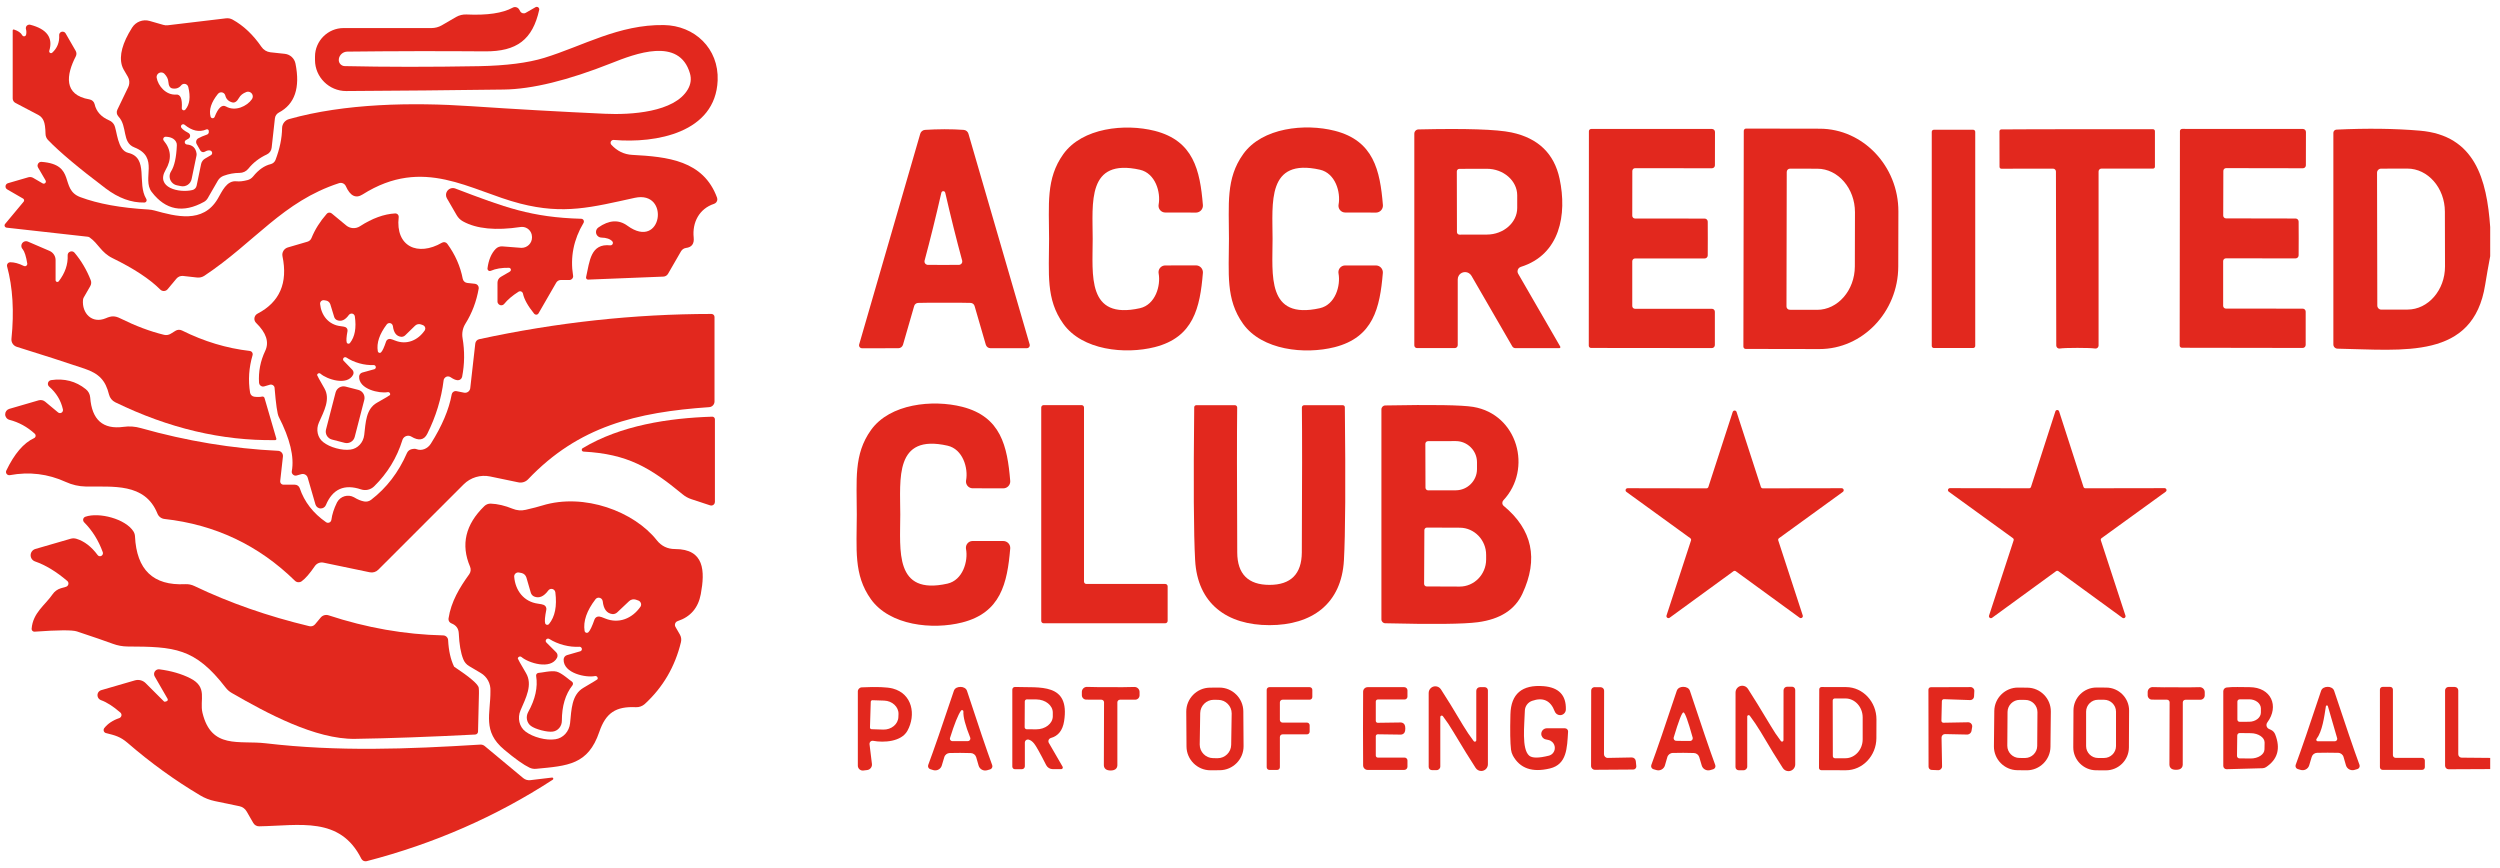
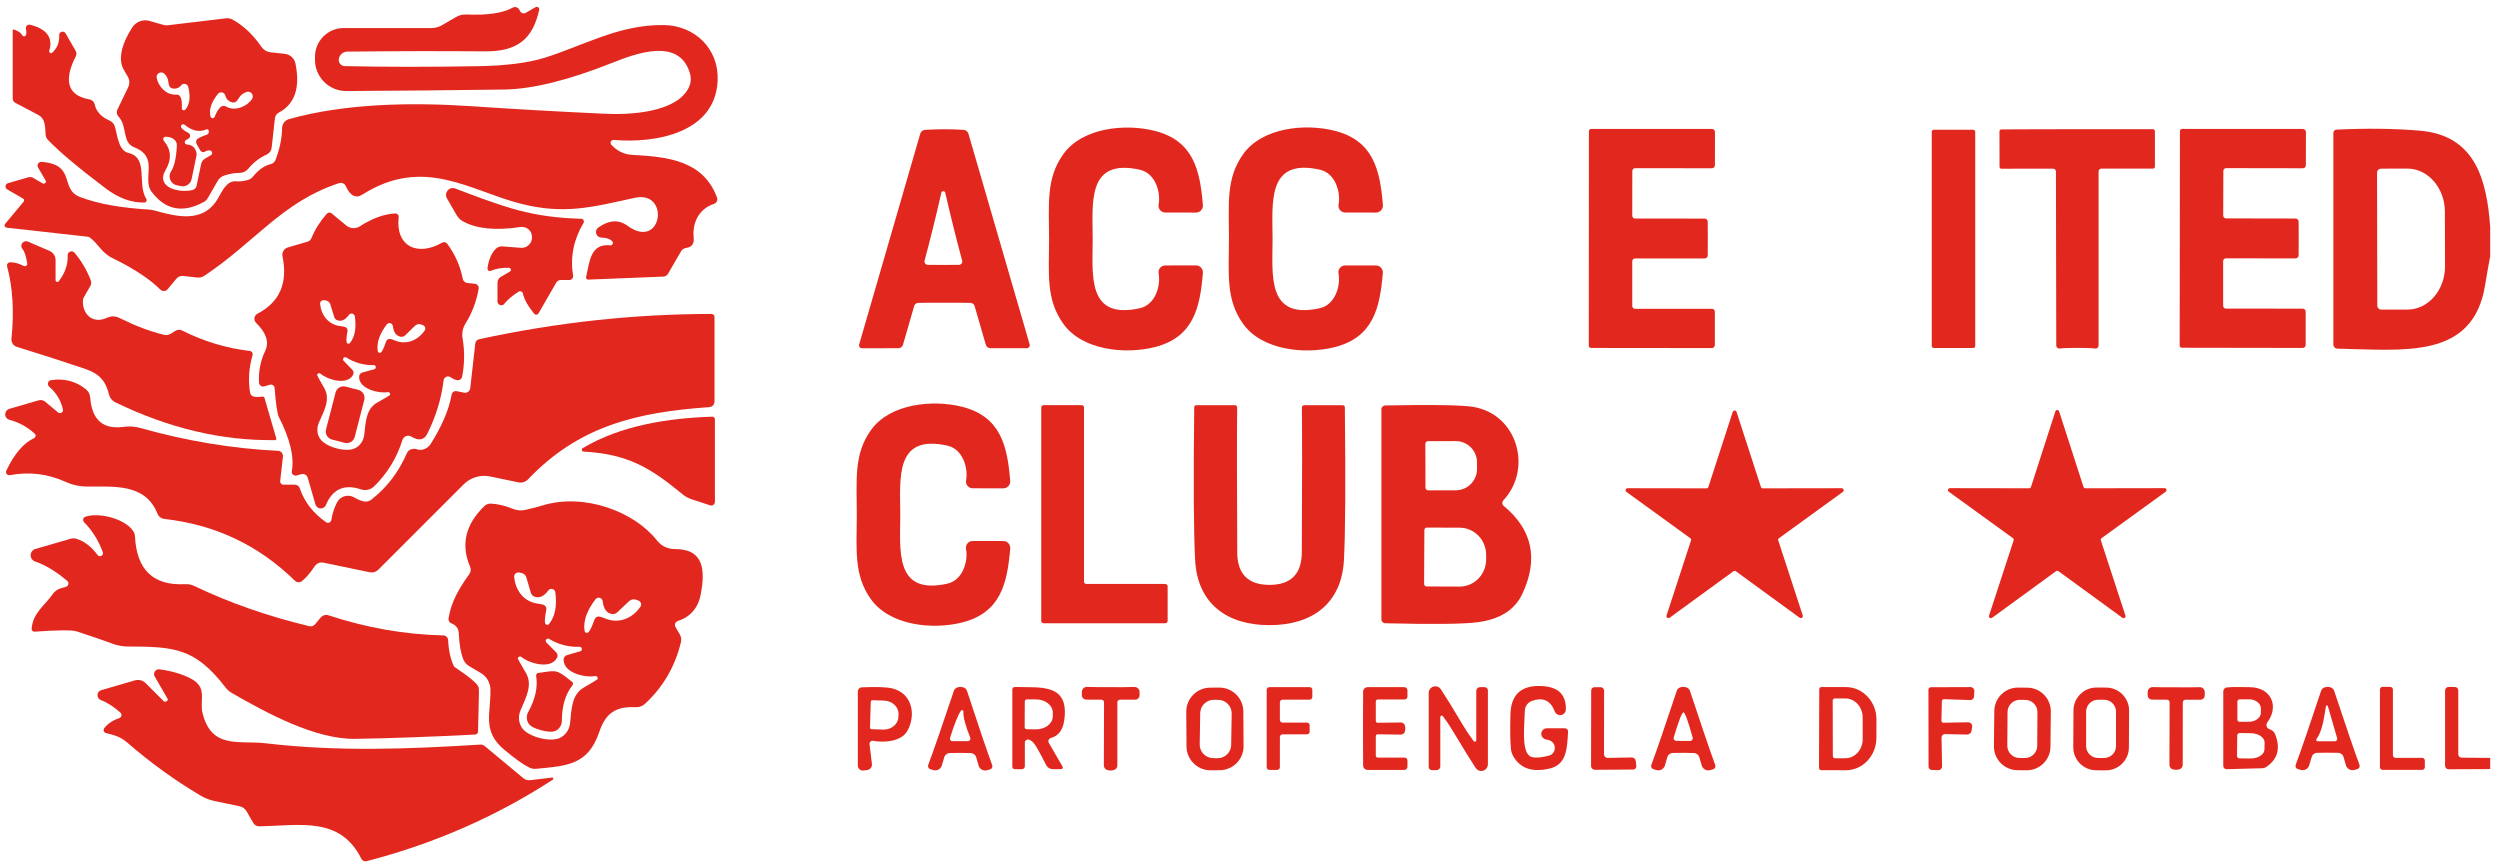
<svg xmlns="http://www.w3.org/2000/svg" width="100%" height="100%" viewBox="0 0 383 133" xml:space="preserve" style="fill-rule:evenodd;clip-rule:evenodd;stroke-linejoin:round;stroke-miterlimit:2;">
  <g id="Artboard1" transform="matrix(0.916,0,0,0.823,24.759,18.884)">
    <rect x="-27.036" y="-22.947" width="418" height="161.5" style="fill:none;" />
    <g transform="matrix(1.092,0,0,1.215,-26.599,-22.461)">
      <path d="M93.39,36.58C93.057,36.213 92.497,36.02 91.71,36C91.254,35.986 90.886,35.607 90.886,35.15C90.886,34.877 91.018,34.62 91.24,34.46C92.88,33.3 94.37,33.21 95.71,34.19C101.03,38.06 102.3,28.72 96.83,29.91C90.27,31.35 86,32.52 79.28,30.79C71.6,28.82 64.5,23.47 55.13,29.4C54.097,30.053 53.243,29.627 52.57,28.12C52.393,27.73 51.948,27.531 51.54,27.66C42.91,30.47 38.66,36.69 30.91,41.85C30.581,42.069 30.184,42.165 29.79,42.12L27.65,41.88C27.263,41.837 26.879,41.991 26.63,42.29L25.27,43.92C25.263,43.928 25.256,43.936 25.249,43.944C24.973,44.249 24.492,44.271 24.182,43.991C24.175,43.984 24.167,43.977 24.16,43.97C22.54,42.35 20.107,40.747 16.86,39.16C15.06,38.28 14.7,36.93 13.32,35.97C13.235,35.911 13.138,35.877 13.04,35.87L0.61,34.48C0.579,34.476 0.548,34.468 0.519,34.455C0.341,34.381 0.255,34.179 0.327,34.007C0.34,33.975 0.358,33.946 0.38,33.92L3.22,30.51C3.27,30.452 3.297,30.378 3.297,30.301C3.297,30.184 3.233,30.076 3.13,30.02L0.71,28.62C0.548,28.528 0.448,28.355 0.448,28.169C0.448,27.939 0.6,27.735 0.82,27.67L3.95,26.76C4.198,26.69 4.462,26.722 4.68,26.85L6.14,27.7C6.19,27.728 6.246,27.743 6.303,27.743C6.484,27.743 6.633,27.594 6.633,27.413C6.633,27.356 6.618,27.3 6.59,27.25L5.43,25.26C5.403,25.211 5.383,25.158 5.37,25.104C5.3,24.793 5.493,24.481 5.797,24.412C5.854,24.399 5.912,24.395 5.97,24.4C11.35,24.81 8.67,28.59 11.9,29.8C14.64,30.827 18.12,31.46 22.34,31.7C22.653,31.72 22.961,31.77 23.26,31.85C26.52,32.75 30.68,33.89 32.94,30.08C33.62,28.94 34.3,27.21 35.85,27.38C36.29,27.427 36.837,27.367 37.49,27.2C37.834,27.116 38.143,26.919 38.37,26.64C39.197,25.613 40.093,24.983 41.06,24.75C41.398,24.668 41.675,24.429 41.8,24.11C42.453,22.397 42.79,20.77 42.81,19.23C42.817,18.585 43.252,18.019 43.87,17.85C52.41,15.44 62.72,15.26 71.75,15.87C78.59,16.33 85.42,16.717 92.24,17.03C96.19,17.22 102.9,16.82 104.95,13.3C105.41,12.507 105.52,11.693 105.28,10.86C103.65,5.2 96.85,7.85 93.24,9.28C86.587,11.92 81.093,13.267 76.76,13.32C68.907,13.427 60.863,13.503 52.63,13.55C52.626,13.55 52.622,13.55 52.618,13.55C50.007,13.555 47.855,11.414 47.85,8.808C47.85,8.806 47.85,8.803 47.85,8.8L47.85,8.27C47.85,5.873 49.823,3.9 52.22,3.9L65.69,3.9C66.24,3.9 66.778,3.759 67.25,3.49L69.47,2.2C69.953,1.926 70.505,1.794 71.06,1.82C74.233,1.967 76.593,1.617 78.14,0.77C78.483,0.585 78.919,0.71 79.12,1.05L79.29,1.35C79.458,1.637 79.832,1.736 80.12,1.57L81.63,0.7C81.687,0.667 81.752,0.65 81.819,0.65C82.027,0.65 82.199,0.821 82.199,1.03C82.199,1.057 82.196,1.084 82.19,1.11C81.18,5.66 78.78,7.51 73.88,7.47C66.82,7.417 59.79,7.43 52.79,7.51C52.164,7.521 51.628,7.97 51.51,8.58L51.51,8.62C51.498,8.679 51.492,8.74 51.492,8.8C51.492,9.306 51.905,9.723 52.41,9.73C58.663,9.87 65.517,9.873 72.97,9.74C77.123,9.66 80.45,9.237 82.95,8.47C88.91,6.64 94.37,3.34 101.28,3.44C105.98,3.51 109.72,7.02 109.52,11.93C109.19,19.94 100.09,21.6 93.59,21.04C93.58,21.039 93.57,21.039 93.56,21.039C93.319,21.039 93.12,21.238 93.12,21.479C93.12,21.586 93.159,21.69 93.23,21.77C94.123,22.743 95.193,23.263 96.44,23.33C101.83,23.62 107.33,24.16 109.43,29.89C109.458,29.969 109.473,30.052 109.473,30.136C109.473,30.451 109.269,30.732 108.97,30.83C106.7,31.58 105.61,33.67 105.85,35.99C105.95,36.95 105.557,37.483 104.67,37.59C104.354,37.635 104.074,37.823 103.91,38.1L101.92,41.55C101.771,41.806 101.503,41.968 101.21,41.98L89.68,42.44C89.677,42.44 89.675,42.44 89.672,42.44C89.502,42.44 89.362,42.3 89.362,42.13C89.362,42.107 89.365,42.083 89.37,42.06C89.92,39.59 90.06,36.87 93.08,37.19C93.09,37.191 93.1,37.191 93.109,37.191C93.312,37.191 93.479,37.024 93.479,36.821C93.479,36.733 93.448,36.647 93.39,36.58Z" style="fill:rgb(226,40,30);fill-rule:nonzero;" />
    </g>
    <g transform="matrix(1.092,0,0,1.215,-26.599,-22.461)">
      <path d="M17.58,16.41L19.24,12.96C19.408,12.61 19.454,12.212 19.37,11.83C19.24,11.22 18.53,10.47 18.28,9.64C17.833,8.12 18.353,6.183 19.84,3.83C20.407,2.933 21.505,2.515 22.52,2.81L24.61,3.41C24.84,3.482 25.083,3.503 25.32,3.47L34.21,2.41C34.567,2.365 34.928,2.435 35.24,2.61C36.9,3.53 38.37,4.92 39.65,6.78C39.961,7.242 40.459,7.546 41.01,7.61L43.24,7.85C44.043,7.939 44.7,8.544 44.86,9.34C45.607,13.06 44.757,15.563 42.31,16.85C41.973,17.031 41.747,17.365 41.71,17.74L41.21,22.24C41.161,22.685 40.884,23.073 40.48,23.26C39.32,23.8 38.37,24.533 37.63,25.46C37.307,25.858 36.818,26.09 36.3,26.09C35.48,26.09 34.67,26.237 33.87,26.53C33.489,26.666 33.17,26.932 32.97,27.28L31.42,29.97C31.282,30.206 31.085,30.399 30.85,30.53C27.637,32.303 24.967,31.797 22.84,29.01C21.29,26.97 24.06,23.7 20.18,22.18C18.24,21.42 19.18,18.97 17.74,17.44C17.476,17.165 17.412,16.752 17.58,16.41ZM28,16.39C28.667,15.603 28.813,14.447 28.44,12.92C28.373,12.643 28.123,12.446 27.837,12.446C27.653,12.446 27.478,12.528 27.36,12.67C27.02,13.09 26.57,13.25 26.01,13.15C25.643,13.09 25.437,12.753 25.39,12.14C25.363,11.707 25.163,11.297 24.79,10.91C24.659,10.777 24.479,10.701 24.292,10.701C23.908,10.701 23.592,11.017 23.592,11.401C23.592,11.438 23.594,11.474 23.6,11.51C23.81,12.75 25.03,14.21 26.58,14.09C27.247,14.03 27.537,14.723 27.45,16.17C27.449,16.178 27.449,16.187 27.449,16.195C27.449,16.365 27.589,16.505 27.759,16.505C27.853,16.505 27.941,16.463 28,16.39ZM31.86,17.48C31.902,17.618 32.031,17.713 32.175,17.713C32.308,17.713 32.429,17.633 32.48,17.51C33.033,16.103 33.613,15.573 34.22,15.92C35.64,16.73 37.44,15.88 38.19,14.8C38.276,14.677 38.322,14.531 38.322,14.381C38.322,13.981 37.992,13.651 37.592,13.651C37.502,13.651 37.414,13.668 37.33,13.7C36.803,13.9 36.43,14.2 36.21,14.6C35.897,15.16 35.553,15.39 35.18,15.29C34.607,15.137 34.25,14.783 34.11,14.23C34.093,14.161 34.065,14.096 34.027,14.037C33.836,13.742 33.433,13.659 33.133,13.852C33.075,13.89 33.024,13.936 32.98,13.99C31.947,15.277 31.573,16.44 31.86,17.48ZM28.23,21.74C29.097,21.807 29.59,22.27 29.71,23.13C29.723,23.236 29.72,23.341 29.7,23.44L28.95,27.05C28.796,27.79 28.06,28.273 27.32,28.12L26.69,27.99C26.046,27.853 25.582,27.279 25.582,26.621C25.582,26.355 25.657,26.094 25.8,25.87C26.32,25.057 26.617,23.72 26.69,21.86C26.703,21.677 26.661,21.493 26.57,21.33C26.29,20.837 25.763,20.577 24.99,20.55C24.984,20.55 24.977,20.55 24.971,20.55C24.768,20.55 24.601,20.717 24.601,20.92C24.601,21.008 24.633,21.093 24.69,21.16C25.83,22.52 25.927,24.007 24.98,25.62C23.37,28.37 27.07,29.2 29.06,28.72C29.393,28.648 29.653,28.384 29.72,28.05L30.41,24.72C30.486,24.376 30.704,24.078 31.01,23.9L31.9,23.38C32.023,23.311 32.1,23.181 32.1,23.039C32.1,22.859 31.975,22.702 31.8,22.66C31.567,22.6 31.297,22.66 30.99,22.84C30.987,22.842 30.985,22.843 30.982,22.845C30.747,22.985 30.435,22.903 30.292,22.663C30.291,22.662 30.291,22.661 30.29,22.66L29.73,21.68C29.554,21.372 29.657,20.975 29.96,20.8C30.3,20.607 30.75,20.413 31.31,20.22C31.377,20.2 31.44,20.153 31.5,20.08C31.587,19.967 31.613,19.817 31.58,19.63C31.578,19.618 31.576,19.606 31.572,19.594C31.533,19.457 31.383,19.378 31.241,19.419C31.23,19.422 31.22,19.426 31.21,19.43C30.137,19.897 29.023,19.657 27.87,18.71C27.81,18.663 27.736,18.637 27.66,18.637C27.473,18.637 27.32,18.791 27.32,18.977C27.32,18.981 27.32,18.986 27.32,18.99C27.333,19.243 27.713,19.57 28.46,19.97C28.622,20.057 28.724,20.227 28.724,20.411C28.724,20.586 28.631,20.75 28.48,20.84L28.08,21.07C27.969,21.134 27.901,21.253 27.901,21.381C27.901,21.567 28.045,21.724 28.23,21.74Z" style="fill:rgb(226,40,30);fill-rule:nonzero;" />
    </g>
    <g transform="matrix(1.092,0,0,1.215,-26.599,-22.461)">
      <path d="M7.6,7.68C8.373,6.973 8.73,6.08 8.67,5C8.663,4.902 8.683,4.804 8.73,4.718C8.866,4.467 9.188,4.374 9.444,4.512C9.529,4.558 9.601,4.627 9.65,4.71L11.2,7.4C11.343,7.656 11.351,7.964 11.22,8.22C9.75,11.07 9.29,14.15 13.31,14.83C13.702,14.896 14.015,15.19 14.1,15.57C14.353,16.69 15.1,17.517 16.34,18.05C16.651,18.18 16.911,18.412 17.08,18.71C17.55,19.56 17.54,22.61 19.24,23.02C22.44,23.78 20.54,27.7 22.01,30.08C22.028,30.108 22.041,30.138 22.051,30.17C22.108,30.359 22.004,30.56 21.82,30.615C21.787,30.625 21.754,30.63 21.72,30.63C19.733,30.677 17.753,29.953 15.78,28.46C11.66,25.347 8.72,22.877 6.96,21.05C6.722,20.799 6.586,20.471 6.58,20.13C6.56,19.157 6.463,18.483 6.29,18.11C6.128,17.722 5.838,17.404 5.47,17.21L1.97,15.37C1.713,15.236 1.55,14.974 1.55,14.69L1.55,4.25C1.552,4.175 1.615,4.114 1.69,4.114C1.704,4.114 1.717,4.116 1.73,4.12C2.377,4.327 2.803,4.62 3.01,5C3.066,5.103 3.174,5.167 3.291,5.167C3.435,5.167 3.563,5.069 3.6,4.93C3.667,4.643 3.66,4.35 3.58,4.05C3.567,4.004 3.56,3.957 3.559,3.91C3.556,3.619 3.797,3.377 4.094,3.374C4.14,3.374 4.185,3.379 4.23,3.39C6.79,4.05 7.763,5.383 7.15,7.39C7.143,7.415 7.14,7.44 7.14,7.466C7.14,7.62 7.266,7.746 7.42,7.746C7.486,7.746 7.55,7.723 7.6,7.68Z" style="fill:rgb(226,40,30);fill-rule:nonzero;" />
    </g>
    <g transform="matrix(1.092,0,0,1.215,-26.599,-22.461)">
      <path d="M160.28,36.21C160.28,30.93 159.77,26.98 162.46,23.22C165.36,19.16 171.92,18.5 176.47,19.65C182.4,21.17 183.4,25.67 183.84,31.02C183.841,31.033 183.842,31.046 183.842,31.059C183.865,31.646 183.405,32.147 182.824,32.169C182.809,32.17 182.795,32.17 182.78,32.17L178.07,32.16C177.506,32.159 177.042,31.694 177.042,31.13C177.042,31.066 177.048,31.003 177.06,30.94C177.41,29.07 176.57,26.15 174.2,25.61C166.03,23.79 166.96,30.71 166.96,36.21C166.96,41.72 166.02,48.64 174.2,46.82C176.57,46.28 177.41,43.36 177.06,41.49C177.048,41.427 177.042,41.364 177.042,41.3C177.042,40.736 177.506,40.271 178.07,40.27L182.78,40.26C182.795,40.26 182.809,40.26 182.824,40.261C183.405,40.283 183.865,40.784 183.842,41.371C183.842,41.384 183.841,41.397 183.84,41.41C183.4,46.76 182.4,51.27 176.47,52.78C171.92,53.93 165.35,53.27 162.46,49.21C159.76,45.45 160.28,41.5 160.28,36.21Z" style="fill:rgb(226,40,30);fill-rule:nonzero;" />
    </g>
    <g transform="matrix(1.092,0,0,1.215,-26.599,-22.461)">
      <path d="M194.51,36.21C194.51,41.71 193.56,48.64 201.75,46.82C204.12,46.29 204.96,43.37 204.61,41.49C204.598,41.427 204.592,41.364 204.592,41.3C204.592,40.736 205.056,40.271 205.62,40.27L210.34,40.27C210.355,40.27 210.369,40.27 210.384,40.271C210.965,40.293 211.425,40.794 211.402,41.381C211.402,41.394 211.401,41.407 211.4,41.42C210.95,46.77 209.95,51.28 204.01,52.79C199.46,53.94 192.89,53.27 189.99,49.21C187.3,45.44 187.83,41.49 187.83,36.2C187.84,30.92 187.32,26.96 190.02,23.2C192.92,19.14 199.49,18.48 204.04,19.64C209.98,21.16 210.97,25.67 211.41,31.02C211.411,31.034 211.412,31.047 211.412,31.061C211.434,31.648 210.973,32.148 210.392,32.169C210.378,32.17 210.364,32.17 210.35,32.17L205.63,32.16C205.066,32.159 204.602,31.694 204.602,31.13C204.602,31.066 204.608,31.003 204.62,30.94C204.97,29.06 204.14,26.14 201.77,25.6C193.59,23.77 194.51,30.7 194.51,36.21Z" style="fill:rgb(226,40,30);fill-rule:nonzero;" />
    </g>
    <g transform="matrix(1.092,0,0,1.215,-26.599,-22.461)">
      <path d="M144.24,19.4C145.32,19.4 146.307,19.433 147.2,19.5C147.542,19.524 147.835,19.761 147.93,20.09L157.31,52.38C157.321,52.419 157.326,52.459 157.326,52.5C157.326,52.745 157.125,52.948 156.88,52.95L151.3,52.95C150.973,52.949 150.683,52.728 150.59,52.41L148.87,46.48C148.794,46.217 148.557,46.028 148.28,46.01C147.813,45.99 146.47,45.98 144.25,45.98C142.03,45.98 140.687,45.99 140.22,46.01C139.939,46.024 139.697,46.213 139.62,46.48L137.91,52.41C137.817,52.728 137.527,52.949 137.2,52.95L131.62,52.96C131.375,52.958 131.174,52.755 131.174,52.51C131.174,52.469 131.179,52.429 131.19,52.39L140.55,20.09C140.645,19.761 140.938,19.524 141.28,19.5C142.18,19.44 143.167,19.407 144.24,19.4ZM144.09,40.19C145.543,40.19 146.347,40.187 146.5,40.18C146.518,40.179 146.535,40.177 146.553,40.174C146.834,40.127 147.028,39.862 146.983,39.586C146.979,39.567 146.975,39.548 146.97,39.53C146.083,36.257 145.223,32.807 144.39,29.18C144.35,28.987 144.247,28.89 144.08,28.89C143.913,28.89 143.81,28.987 143.77,29.18C142.943,32.807 142.09,36.26 141.21,39.54C141.206,39.555 141.203,39.571 141.2,39.587C141.155,39.863 141.349,40.128 141.631,40.174C141.647,40.177 141.663,40.179 141.68,40.18C141.833,40.193 142.637,40.197 144.09,40.19Z" style="fill:rgb(226,40,30);fill-rule:nonzero;" />
    </g>
    <g transform="matrix(1.092,0,0,1.215,-26.599,-22.461)">
-       <path d="M238.57,52.7C238.584,52.724 238.591,52.752 238.591,52.78C238.591,52.868 238.519,52.94 238.431,52.94C238.431,52.94 238.43,52.94 238.43,52.94L231.7,52.94C231.503,52.94 231.32,52.833 231.22,52.66L224.97,41.85C224.871,41.681 224.729,41.54 224.559,41.441C224.023,41.131 223.328,41.312 223.02,41.844C222.92,42.016 222.869,42.211 222.87,42.41L222.87,52.48C222.87,52.727 222.667,52.93 222.42,52.93L216.63,52.93C216.405,52.93 216.22,52.745 216.22,52.52L216.22,20.08C216.22,19.731 216.496,19.441 216.84,19.43C224.08,19.263 228.83,19.417 231.09,19.89C235.183,20.757 237.643,23.123 238.47,26.99C239.64,32.47 238.54,38.61 232.53,40.49C232.231,40.584 232.027,40.863 232.027,41.176C232.027,41.3 232.059,41.422 232.12,41.53L238.57,52.7ZM222.73,25.86L222.75,35.16C222.75,35.374 222.926,35.55 223.14,35.55L227.34,35.54C229.891,35.534 231.985,33.692 231.98,31.46L231.98,29.52C231.975,27.288 229.873,25.456 227.323,25.46C227.322,25.46 227.321,25.46 227.32,25.46L223.12,25.47C222.906,25.47 222.73,25.646 222.73,25.86Z" style="fill:rgb(226,40,30);fill-rule:nonzero;" />
-     </g>
+       </g>
    <g transform="matrix(1.092,0,0,1.215,-26.599,-22.461)">
      <path d="M333.46,36.11C333.473,25.337 333.48,19.863 333.48,19.69C333.48,19.69 333.48,19.69 333.48,19.689C333.48,19.503 333.638,19.35 333.83,19.35L352.32,19.36C352.572,19.36 352.78,19.568 352.78,19.82L352.77,24.93C352.77,25.177 352.567,25.38 352.32,25.38L340.55,25.36C340.32,25.36 340.13,25.55 340.13,25.78L340.11,32.64C340.11,32.87 340.304,33.06 340.54,33.06L351.2,33.08C351.454,33.085 351.66,33.296 351.66,33.55C351.673,33.997 351.677,34.86 351.67,36.14C351.67,37.42 351.667,38.28 351.66,38.72C351.66,38.978 351.448,39.19 351.19,39.19L340.53,39.18C340.294,39.18 340.1,39.37 340.1,39.6L340.1,46.46C340.1,46.69 340.29,46.88 340.52,46.88L352.29,46.89C352.537,46.89 352.74,47.093 352.74,47.34C352.74,47.34 352.74,52.45 352.74,52.45C352.74,52.702 352.532,52.91 352.28,52.91C352.277,52.91 352.273,52.91 352.27,52.91L333.79,52.88C333.598,52.88 333.44,52.727 333.44,52.54C333.433,52.367 333.44,46.89 333.46,36.11Z" style="fill:rgb(226,40,30);fill-rule:nonzero;" />
    </g>
    <g transform="matrix(1.092,0,0,1.215,-26.599,-22.461)">
      <path d="M261.17,36.15C261.17,37.43 261.167,38.293 261.16,38.74C261.155,38.994 260.944,39.2 260.69,39.2L250.03,39.2C249.794,39.2 249.6,39.39 249.6,39.62L249.6,46.49C249.6,46.72 249.79,46.91 250.02,46.91L261.8,46.91C262.047,46.91 262.25,47.113 262.25,47.36L262.25,52.47C262.25,52.722 262.042,52.93 261.79,52.93L243.29,52.91C243.098,52.91 242.94,52.757 242.94,52.57C242.94,52.397 242.943,46.917 242.95,36.13C242.957,25.35 242.96,19.873 242.96,19.7C242.96,19.7 242.96,19.7 242.96,19.699C242.96,19.513 243.118,19.36 243.31,19.36L261.81,19.36C262.062,19.36 262.27,19.568 262.27,19.82L262.26,24.93C262.26,25.177 262.057,25.38 261.81,25.38L250.03,25.37C249.8,25.37 249.61,25.56 249.61,25.79L249.6,32.66C249.6,32.89 249.794,33.08 250.03,33.08L260.69,33.09C260.948,33.09 261.16,33.302 261.16,33.56C261.167,34 261.17,34.863 261.17,36.15Z" style="fill:rgb(226,40,30);fill-rule:nonzero;" />
    </g>
    <g transform="matrix(1.092,0,0,1.215,-26.599,-22.461)">
-       <path d="M266.68,19.65C266.68,19.458 266.838,19.3 267.03,19.3L278.32,19.32C278.321,19.32 278.321,19.32 278.322,19.32C284.938,19.332 290.372,25.055 290.36,32L290.34,40.44C290.328,47.385 284.876,53.09 278.26,53.08L266.97,53.06C266.778,53.06 266.62,52.902 266.62,52.71L266.68,19.65ZM273.26,25.94L273.22,46.56C273.22,46.834 273.446,47.06 273.72,47.06L277.91,47.07C281.075,47.075 283.684,44.073 283.69,40.42L283.71,32.12C283.716,28.466 281.117,25.456 277.952,25.45C277.951,25.45 277.951,25.45 277.95,25.45L273.76,25.44C273.486,25.44 273.26,25.666 273.26,25.94Z" style="fill:rgb(226,40,30);fill-rule:nonzero;" />
-     </g>
+       </g>
    <g transform="matrix(1.092,0,0,1.215,-26.599,-22.461)">
      <path d="M302.13,19.8L302.13,52.6C302.13,52.777 301.987,52.92 301.81,52.92L295.79,52.92C295.613,52.92 295.47,52.777 295.47,52.6L295.47,19.8C295.47,19.623 295.613,19.48 295.79,19.48L301.81,19.48C301.987,19.48 302.13,19.623 302.13,19.8Z" style="fill:rgb(226,40,30);" />
    </g>
    <g transform="matrix(1.092,0,0,1.215,-26.599,-22.461)">
      <path d="M317.75,19.4C321.69,19.387 325.56,19.387 329.36,19.4C329.363,19.4 329.366,19.4 329.368,19.4C329.522,19.399 329.649,19.534 329.65,19.698C329.65,19.699 329.65,19.699 329.65,19.7L329.65,25.15C329.65,25.304 329.524,25.43 329.37,25.43L321.46,25.43C321.219,25.43 321.02,25.629 321.02,25.87L321.02,52.53C321.02,52.543 321.02,52.557 321.019,52.57C320.999,52.827 320.776,53.023 320.525,53.004C320.513,53.003 320.502,53.002 320.49,53C320.037,52.933 319.133,52.9 317.78,52.9C316.42,52.9 315.517,52.933 315.07,53C315.059,53.002 315.048,53.003 315.037,53.004C314.785,53.024 314.562,52.828 314.541,52.571C314.541,52.561 314.54,52.55 314.54,52.54L314.49,25.88C314.49,25.88 314.49,25.88 314.49,25.88C314.49,25.639 314.291,25.44 314.05,25.44C314.047,25.44 314.043,25.44 314.04,25.44L306.13,25.45C305.976,25.45 305.85,25.324 305.85,25.17L305.84,19.72C305.845,19.559 305.97,19.429 306.121,19.43C306.124,19.43 306.127,19.43 306.13,19.43C309.937,19.403 313.81,19.393 317.75,19.4Z" style="fill:rgb(226,40,30);fill-rule:nonzero;" />
    </g>
    <g transform="matrix(1.092,0,0,1.215,-26.599,-22.461)">
      <path d="M381,34.39L381,38.86C380.72,40.327 380.463,41.783 380.23,43.23C378.4,54.76 367.73,53.2 357.61,53.02C357.261,53.009 356.98,52.724 356.98,52.38L356.98,19.95C356.98,19.692 357.187,19.476 357.45,19.46C362.143,19.24 366.4,19.293 370.22,19.62C378.69,20.33 380.48,27.09 381,34.39ZM363.67,26.06L363.71,46.42C363.71,46.76 363.99,47.04 364.33,47.04L368.35,47.03C368.351,47.03 368.351,47.03 368.352,47.03C371.5,47.025 374.086,44.041 374.08,40.42L374.06,32.02C374.054,28.4 371.458,25.425 368.31,25.43L364.29,25.44C363.95,25.44 363.67,25.72 363.67,26.06Z" style="fill:rgb(226,40,30);fill-rule:nonzero;" />
    </g>
    <g transform="matrix(1.092,0,0,1.215,-26.599,-22.461)">
      <path d="M88.98,33.75C87.453,36.31 86.92,39.01 87.38,41.85C87.382,41.865 87.384,41.881 87.386,41.896C87.409,42.203 87.172,42.474 86.86,42.498C86.847,42.499 86.833,42.5 86.82,42.5L85.5,42.5C85.214,42.5 84.948,42.652 84.8,42.9L82.09,47.6C82.018,47.732 81.88,47.814 81.73,47.814C81.606,47.814 81.488,47.757 81.41,47.66C80.45,46.467 79.88,45.44 79.7,44.58C79.695,44.555 79.687,44.531 79.678,44.507C79.586,44.278 79.326,44.163 79.102,44.253C79.077,44.263 79.053,44.275 79.03,44.29C78.083,44.89 77.35,45.513 76.83,46.16C76.72,46.295 76.554,46.374 76.38,46.374C76.064,46.374 75.803,46.116 75.8,45.8L75.8,42.91C75.799,42.541 75.995,42.2 76.31,42.02L77.7,41.21C77.797,41.155 77.858,41.052 77.858,40.94C77.858,40.771 77.719,40.631 77.55,40.63C76.45,40.61 75.527,40.763 74.78,41.09C74.732,41.113 74.679,41.125 74.626,41.125C74.428,41.125 74.266,40.962 74.266,40.765C74.266,40.746 74.267,40.728 74.27,40.71C74.437,39.423 74.853,38.433 75.52,37.74C75.792,37.461 76.174,37.318 76.56,37.35L79.38,37.57C79.421,37.573 79.463,37.574 79.504,37.574C80.376,37.57 81.09,36.853 81.086,35.986C81.085,35.944 81.084,35.902 81.08,35.86L81.08,35.84C81.056,35.023 80.378,34.364 79.561,34.364C79.487,34.364 79.413,34.369 79.34,34.38C75.54,34.953 72.6,34.667 70.52,33.52C70.114,33.298 69.779,32.969 69.55,32.57L68.05,29.98C67.961,29.823 67.915,29.645 67.915,29.464C67.915,28.888 68.389,28.414 68.965,28.414C69.089,28.414 69.213,28.437 69.33,28.48C76.91,31.37 80.98,32.91 88.64,33.12C88.676,33.121 88.711,33.126 88.746,33.136C88.961,33.199 89.086,33.433 89.021,33.654C89.011,33.688 88.998,33.72 88.98,33.75Z" style="fill:rgb(226,40,30);fill-rule:nonzero;" />
    </g>
    <g transform="matrix(1.092,0,0,1.215,-26.599,-22.461)">
      <path d="M49.52,76.98C49.388,77.295 49.078,77.502 48.736,77.502C48.359,77.502 48.026,77.251 47.92,76.89L46.73,72.78C46.73,72.779 46.73,72.778 46.729,72.778C46.61,72.367 46.169,72.128 45.753,72.249C45.752,72.249 45.751,72.25 45.75,72.25L45.04,72.45C44.997,72.462 44.952,72.469 44.907,72.472C44.584,72.487 44.305,72.239 44.289,71.921C44.287,71.874 44.291,71.826 44.3,71.78C44.693,69.607 44.027,66.833 42.3,63.46C42.08,63.027 41.867,61.55 41.66,59.03C41.659,59.01 41.656,58.99 41.653,58.97C41.599,58.673 41.306,58.473 41.004,58.528C40.986,58.531 40.968,58.535 40.95,58.54L40.07,58.8C40.014,58.816 39.956,58.824 39.898,58.824C39.575,58.824 39.304,58.572 39.28,58.25C39.173,56.537 39.49,54.903 40.23,53.35C40.857,52.023 40.39,50.597 38.83,49.07C38.661,48.905 38.565,48.678 38.565,48.441C38.565,48.113 38.749,47.811 39.04,47.66C42.44,45.893 43.717,42.96 42.87,38.86C42.749,38.271 43.108,37.68 43.69,37.51L46.7,36.63C46.977,36.548 47.202,36.346 47.31,36.08C47.843,34.767 48.62,33.53 49.64,32.37C49.744,32.247 49.898,32.176 50.06,32.176C50.192,32.176 50.32,32.223 50.42,32.31L52.63,34.14C53.224,34.638 54.079,34.691 54.73,34.27C56.617,33.05 58.42,32.393 60.14,32.3C60.153,32.299 60.167,32.299 60.18,32.3C60.46,32.309 60.682,32.542 60.673,32.816C60.673,32.831 60.672,32.846 60.67,32.86C60.14,37.39 63.61,38.93 67.31,36.78C67.583,36.627 67.929,36.7 68.11,36.95C69.317,38.597 70.107,40.387 70.48,42.32C70.547,42.654 70.822,42.909 71.16,42.95L72.36,43.08C72.682,43.116 72.929,43.392 72.929,43.716C72.929,43.751 72.926,43.786 72.92,43.82C72.58,45.78 71.903,47.57 70.89,49.19C70.477,49.847 70.321,50.634 70.45,51.4C70.79,53.413 70.767,55.397 70.38,57.35C70.36,57.423 70.33,57.49 70.29,57.55C69.983,58.003 69.423,57.95 68.61,57.39C68.497,57.312 68.363,57.271 68.225,57.271C67.882,57.271 67.591,57.53 67.55,57.87C67.203,60.683 66.37,63.413 65.05,66.06C64.557,67.04 63.74,67.183 62.6,66.49C62.568,66.47 62.534,66.452 62.499,66.437C62.039,66.23 61.488,66.443 61.279,66.908C61.264,66.941 61.251,66.975 61.24,67.01C60.393,69.743 58.943,72.117 56.89,74.13C56.362,74.639 55.592,74.813 54.9,74.58C52.34,73.72 50.547,74.52 49.52,76.98ZM53.2,52.16C53.96,51.207 54.21,49.84 53.95,48.06C53.94,47.994 53.917,47.931 53.882,47.874C53.739,47.641 53.424,47.569 53.186,47.716C53.129,47.751 53.079,47.796 53.04,47.85C52.473,48.643 51.87,48.91 51.23,48.65C51.02,48.564 50.858,48.384 50.79,48.16L50.2,46.23C50.107,45.931 49.861,45.708 49.56,45.65L49.25,45.6C49.216,45.593 49.182,45.59 49.148,45.59C48.862,45.59 48.628,45.825 48.628,46.11C48.628,46.127 48.628,46.143 48.63,46.16C48.8,47.91 49.91,49.35 51.75,49.57C52.103,49.61 52.35,49.657 52.49,49.71C52.734,49.81 52.876,50.065 52.83,50.32C52.663,51.213 52.623,51.797 52.71,52.07C52.718,52.096 52.729,52.12 52.744,52.142C52.83,52.269 53.009,52.301 53.141,52.212C53.163,52.197 53.183,52.18 53.2,52.16ZM57.47,53.41C57.475,53.442 57.485,53.473 57.5,53.502C57.575,53.648 57.754,53.709 57.895,53.636C57.923,53.622 57.948,53.603 57.97,53.58C58.183,53.373 58.44,52.82 58.74,51.92C58.823,51.665 59.079,51.501 59.35,51.53C59.51,51.55 59.76,51.63 60.1,51.77C61.89,52.5 63.62,51.74 64.66,50.22C64.672,50.202 64.682,50.183 64.692,50.164C64.822,49.898 64.706,49.57 64.435,49.437C64.414,49.427 64.392,49.418 64.37,49.41L64.06,49.3C63.757,49.197 63.417,49.274 63.18,49.5L61.67,50.97C61.498,51.14 61.263,51.224 61.03,51.2C60.317,51.113 59.9,50.567 59.78,49.56C59.771,49.491 59.749,49.425 59.714,49.364C59.571,49.111 59.248,49.019 59,49.16C58.942,49.193 58.891,49.237 58.85,49.29C57.717,50.79 57.257,52.163 57.47,53.41ZM51.1,68.28C51.893,68.5 52.623,68.567 53.29,68.48C54.383,68.345 55.255,67.414 55.39,66.24C55.61,64.35 55.65,62.26 57.33,61.31C58.65,60.563 59.32,60.167 59.34,60.12C59.357,60.08 59.366,60.037 59.366,59.993C59.366,59.818 59.222,59.673 59.046,59.673C59.024,59.673 59.002,59.675 58.98,59.68C57.75,59.92 54.52,59.24 54.61,57.29C54.624,57.001 54.819,56.754 55.09,56.68L56.97,56.16C57.089,56.107 57.166,55.989 57.166,55.858C57.166,55.69 57.037,55.547 56.87,55.53C56.143,55.563 55.407,55.477 54.66,55.27C53.913,55.063 53.237,54.76 52.63,54.36C52.583,54.335 52.53,54.322 52.476,54.322C52.295,54.322 52.146,54.471 52.146,54.652C52.146,54.728 52.172,54.801 52.22,54.86L53.57,56.26C53.769,56.46 53.813,56.772 53.68,57.03C52.76,58.76 49.63,57.69 48.7,56.86C48.641,56.808 48.566,56.779 48.488,56.779C48.327,56.779 48.19,56.9 48.17,57.06C48.163,57.107 48.537,57.787 49.29,59.1C50.25,60.77 49.22,62.6 48.45,64.34C47.965,65.419 48.239,66.665 49.11,67.34C49.643,67.753 50.307,68.067 51.1,68.28Z" style="fill:rgb(226,40,30);fill-rule:nonzero;" />
    </g>
    <g transform="matrix(1.092,0,0,1.215,-26.599,-22.461)">
      <path d="M8.12,42.54C8.125,42.684 8.245,42.801 8.39,42.801C8.471,42.801 8.549,42.764 8.6,42.7C9.573,41.44 10.03,40.113 9.97,38.72C9.966,38.63 9.983,38.541 10.019,38.459C10.15,38.163 10.506,38.029 10.807,38.162C10.889,38.199 10.962,38.253 11.02,38.32C12.053,39.547 12.88,40.947 13.5,42.52C13.62,42.815 13.594,43.155 13.43,43.44L12.43,45.18C12.371,45.286 12.333,45.401 12.32,45.52C12.12,47.61 13.71,49.25 15.81,48.36C16.66,47.99 17.19,47.96 18.03,48.38C20.383,49.547 22.62,50.387 24.74,50.9C25.086,50.983 25.454,50.922 25.76,50.73L26.47,50.29C26.773,50.093 27.162,50.073 27.49,50.24C30.863,51.92 34.323,52.963 37.87,53.37C38.12,53.4 38.311,53.614 38.311,53.867C38.311,53.915 38.304,53.963 38.29,54.01C37.723,55.943 37.597,57.863 37.91,59.77C37.965,60.089 38.225,60.337 38.55,60.38C39.023,60.44 39.423,60.433 39.75,60.36C39.914,60.326 40.077,60.423 40.12,60.58L41.93,66.8C41.935,66.816 41.937,66.833 41.937,66.85C41.937,66.948 41.858,67.028 41.76,67.03C33.613,67.15 25.443,65.217 17.25,61.23C16.775,60.995 16.427,60.559 16.3,60.04C15.77,57.9 14.8,56.84 12.54,56.08C9.453,55.04 6,53.927 2.18,52.74C1.651,52.577 1.307,52.061 1.36,51.51C1.787,47.337 1.563,43.637 0.69,40.41C0.679,40.368 0.673,40.324 0.673,40.28C0.673,40.007 0.897,39.782 1.17,39.78C1.783,39.773 2.48,39.963 3.26,40.35C3.311,40.376 3.368,40.39 3.425,40.39C3.623,40.39 3.785,40.228 3.785,40.03C3.785,40.01 3.783,39.99 3.78,39.97C3.6,38.87 3.367,38.14 3.08,37.78C2.949,37.646 2.875,37.465 2.875,37.277C2.875,36.882 3.2,36.557 3.595,36.557C3.697,36.557 3.797,36.578 3.89,36.62L7.19,38.04C7.754,38.283 8.121,38.839 8.12,39.45L8.12,42.54Z" style="fill:rgb(226,40,30);fill-rule:nonzero;" />
    </g>
    <g transform="matrix(1.092,0,0,1.215,-26.599,-22.461)">
      <path d="M4.93,66.05C3.783,65.003 2.487,64.293 1.04,63.92C0.663,63.817 0.399,63.472 0.399,63.081C0.399,62.701 0.647,62.363 1.01,62.25L5.54,60.93C5.884,60.836 6.251,60.914 6.52,61.14L8.49,62.78C8.574,62.854 8.682,62.895 8.795,62.895C9.047,62.895 9.255,62.688 9.255,62.435C9.255,62.396 9.25,62.358 9.24,62.32C8.94,60.96 8.237,59.797 7.13,58.83C7.008,58.722 6.938,58.566 6.938,58.403C6.938,58.124 7.144,57.883 7.42,57.84C9.453,57.54 11.23,58.003 12.75,59.23C13.139,59.537 13.382,59.994 13.42,60.49C13.673,63.923 15.373,65.427 18.52,65C19.41,64.875 20.316,64.94 21.18,65.19C28.18,67.17 35.187,68.33 42.2,68.67C42.209,68.67 42.217,68.671 42.226,68.672C42.653,68.705 42.976,69.088 42.942,69.52C42.941,69.527 42.941,69.533 42.94,69.54L42.52,73.31C42.519,73.318 42.519,73.326 42.518,73.334C42.503,73.607 42.712,73.845 42.98,73.859C42.99,73.86 43,73.86 43.01,73.86L44.76,73.86C45.101,73.861 45.403,74.075 45.51,74.39C46.223,76.497 47.57,78.237 49.55,79.61C49.637,79.67 49.739,79.701 49.845,79.701C50.104,79.701 50.326,79.507 50.36,79.25C50.473,78.397 50.757,77.513 51.21,76.6C51.221,76.578 51.233,76.556 51.245,76.534C51.749,75.621 52.91,75.283 53.818,75.784C53.839,75.796 53.859,75.808 53.88,75.82C54.407,76.14 54.907,76.343 55.38,76.43C55.755,76.5 56.14,76.409 56.44,76.18C58.813,74.36 60.647,71.967 61.94,69C62.066,68.717 62.317,68.506 62.62,68.43C62.953,68.343 63.217,68.34 63.41,68.42C64.174,68.721 65.095,68.366 65.59,67.58C67.303,64.867 68.37,62.347 68.79,60.02C68.845,59.729 69.103,59.516 69.399,59.516C69.443,59.516 69.487,59.521 69.53,59.53L70.67,59.76C70.686,59.764 70.703,59.767 70.719,59.769C71.147,59.837 71.556,59.536 71.624,59.103C71.627,59.089 71.629,59.074 71.63,59.06L72.4,52.23C72.435,51.907 72.673,51.641 72.99,51.57C84.863,48.997 96.723,47.707 108.57,47.7C108.828,47.7 109.04,47.908 109.04,48.16L109.04,61.11C109.041,61.565 108.684,61.949 108.23,61.98C97.09,62.75 88.21,64.91 80.49,73.03C80.106,73.439 79.536,73.618 78.99,73.5L74.67,72.6C73.205,72.294 71.68,72.75 70.62,73.81L57.54,86.89C57.203,87.232 56.713,87.379 56.24,87.28L49.14,85.8C48.638,85.698 48.12,85.907 47.83,86.33C47.037,87.49 46.357,88.27 45.79,88.67C45.476,88.884 45.051,88.846 44.78,88.58C39.22,83.133 32.557,79.977 24.79,79.11C24.31,79.055 23.898,78.739 23.72,78.29C21.8,73.51 16.83,74.22 12.74,74.14C11.685,74.12 10.643,73.882 9.68,73.44C6.947,72.193 4.09,71.847 1.11,72.4C1.059,72.409 1.006,72.41 0.954,72.403C0.682,72.367 0.488,72.118 0.523,71.851C0.53,71.799 0.546,71.748 0.57,71.7C1.81,69.12 3.227,67.463 4.82,66.73C4.969,66.665 5.065,66.517 5.065,66.354C5.065,66.238 5.016,66.128 4.93,66.05Z" style="fill:rgb(226,40,30);fill-rule:nonzero;" />
    </g>
    <g transform="matrix(1.057,0.304,-0.273,1.176,30.696,54.254)">
      <path d="M2.27,-2.93L2.27,2.93C2.27,3.625 1.705,4.19 1.01,4.19L-1.01,4.19C-1.705,4.19 -2.27,3.625 -2.27,2.93L-2.27,-2.93C-2.27,-3.625 -1.705,-4.19 -1.01,-4.19L1.01,-4.19C1.705,-4.19 2.27,-3.625 2.27,-2.93Z" style="fill:rgb(226,40,30);" />
    </g>
    <g transform="matrix(1.092,0,0,1.215,-26.599,-22.461)">
      <path d="M130.83,78.44C130.84,73.17 130.32,69.23 133.01,65.48C135.9,61.44 142.45,60.78 146.99,61.93C152.9,63.45 153.89,67.94 154.33,73.28C154.332,73.307 154.333,73.333 154.333,73.36C154.333,73.939 153.859,74.416 153.28,74.42L148.57,74.41C148.539,74.41 148.508,74.408 148.477,74.406C147.92,74.353 147.505,73.847 147.559,73.284C147.561,73.256 147.565,73.228 147.57,73.2C147.92,71.32 147.08,68.41 144.72,67.88C136.57,66.05 137.49,72.96 137.49,78.44C137.49,83.93 136.55,90.84 144.71,89.02C147.07,88.49 147.91,85.58 147.56,83.71C147.554,83.679 147.55,83.647 147.547,83.616C147.494,83.053 147.908,82.547 148.465,82.494C148.5,82.491 148.535,82.49 148.57,82.49L153.27,82.49C153.271,82.49 153.273,82.49 153.274,82.49C153.855,82.49 154.334,82.968 154.334,83.55C154.334,83.58 154.333,83.61 154.33,83.64C153.88,88.97 152.88,93.47 146.96,94.97C142.43,96.12 135.88,95.45 132.99,91.4C130.31,87.65 130.83,83.71 130.83,78.44Z" style="fill:rgb(226,40,30);fill-rule:nonzero;" />
    </g>
    <g transform="matrix(1.092,0,0,1.215,-26.599,-22.461)">
      <path d="M178.44,89.43L178.44,94.73C178.44,94.927 178.277,95.09 178.08,95.09L159.44,95.09C159.243,95.09 159.08,94.927 159.08,94.73L159.08,62.03C159.08,61.833 159.243,61.67 159.44,61.67L165.27,61.67C165.467,61.67 165.63,61.833 165.63,62.03L165.63,88.71C165.63,88.907 165.793,89.07 165.99,89.07L178.08,89.07C178.277,89.07 178.44,89.233 178.44,89.43Z" style="fill:rgb(226,40,30);fill-rule:nonzero;" />
    </g>
    <g transform="matrix(1.092,0,0,1.215,-26.599,-22.461)">
      <path d="M194.04,89.21C197.3,89.21 198.97,87.55 198.99,84.24C199.043,73.333 199.047,65.93 199,62.03C199,61.838 199.158,61.68 199.35,61.68L205.26,61.68C205.436,61.68 205.58,61.82 205.58,61.99C205.707,73.643 205.66,81.457 205.44,85.43C205.07,92.11 200.55,95.38 194.04,95.38C187.54,95.38 183.01,92.11 182.65,85.42C182.43,81.453 182.383,73.643 182.51,61.99C182.51,61.82 182.654,61.68 182.83,61.68L188.74,61.68C188.932,61.68 189.09,61.838 189.09,62.03C189.043,65.93 189.047,73.333 189.1,84.24C189.11,87.55 190.78,89.21 194.04,89.21Z" style="fill:rgb(226,40,30);fill-rule:nonzero;" />
    </g>
    <g transform="matrix(1.092,0,0,1.215,-26.599,-22.461)">
      <path d="M229.91,77.11C234.31,80.75 235.263,85.237 232.77,90.57C231.63,93.023 229.357,94.477 225.95,94.93C223.803,95.217 219.073,95.27 211.76,95.09C211.44,95.085 211.18,94.82 211.18,94.5L211.18,62.32C211.18,61.995 211.445,61.725 211.77,61.72C219.023,61.58 223.513,61.653 225.24,61.94C232.07,63.08 234.34,71.47 229.86,76.25C229.756,76.36 229.698,76.505 229.698,76.657C229.698,76.832 229.775,76.998 229.91,77.11ZM217.91,67.6L217.93,74.32C217.93,74.545 218.115,74.73 218.34,74.73L222.58,74.72C224.361,74.715 225.823,73.25 225.82,71.474C225.82,71.473 225.82,71.471 225.82,71.47L225.82,70.41C225.815,68.634 224.346,67.177 222.564,67.18C222.563,67.18 218.32,67.19 218.32,67.19C218.095,67.19 217.91,67.375 217.91,67.6ZM217.76,80.82L217.72,89.06C217.72,89.274 217.896,89.45 218.11,89.45L223.16,89.47C225.376,89.481 227.209,87.616 227.22,85.34L227.22,84.62C227.231,82.344 225.418,80.462 223.202,80.45C223.201,80.45 223.201,80.45 223.2,80.45L218.15,80.43C217.936,80.43 217.76,80.606 217.76,80.82Z" style="fill:rgb(226,40,30);fill-rule:nonzero;" />
    </g>
    <g transform="matrix(1.092,0,0,1.215,-26.599,-22.461)">
      <path d="M269.59,74.42L281.68,74.4C281.849,74.402 281.987,74.541 281.987,74.71C281.987,74.809 281.94,74.902 281.86,74.96L272.07,82.06C271.965,82.138 271.921,82.275 271.96,82.4L275.71,93.89C275.722,93.923 275.728,93.958 275.728,93.993C275.728,94.163 275.588,94.303 275.418,94.303C275.35,94.303 275.284,94.281 275.23,94.24L265.46,87.12C265.353,87.043 265.207,87.043 265.1,87.12L255.33,94.24C255.276,94.281 255.21,94.303 255.142,94.303C254.972,94.303 254.832,94.163 254.832,93.993C254.832,93.958 254.838,93.923 254.85,93.89L258.6,82.4C258.639,82.275 258.595,82.138 258.49,82.06L248.7,74.96C248.62,74.902 248.573,74.809 248.573,74.71C248.573,74.541 248.711,74.402 248.88,74.4L260.97,74.42C261.104,74.417 261.221,74.328 261.26,74.2L264.99,62.7C265.035,62.58 265.151,62.5 265.28,62.5C265.409,62.5 265.525,62.58 265.57,62.7L269.3,74.2C269.339,74.328 269.456,74.417 269.59,74.42Z" style="fill:rgb(226,40,30);fill-rule:nonzero;" />
    </g>
    <g transform="matrix(1.092,0,0,1.215,-26.599,-22.461)">
      <path d="M318.99,74.41L331.14,74.39C331.301,74.395 331.43,74.529 331.43,74.69C331.43,74.784 331.386,74.873 331.31,74.93L321.48,82.05C321.373,82.127 321.328,82.265 321.37,82.39L325.14,93.93C325.148,93.957 325.152,93.986 325.152,94.014C325.152,94.179 325.017,94.314 324.852,94.314C324.791,94.314 324.73,94.295 324.68,94.26L314.87,87.11C314.764,87.03 314.616,87.03 314.51,87.11L304.7,94.26C304.65,94.295 304.589,94.314 304.528,94.314C304.363,94.314 304.228,94.179 304.228,94.014C304.228,93.986 304.232,93.957 304.24,93.93L308.01,82.39C308.052,82.265 308.007,82.127 307.9,82.05L298.07,74.93C297.994,74.873 297.95,74.784 297.95,74.69C297.95,74.529 298.079,74.395 298.24,74.39L310.39,74.41C310.518,74.407 310.631,74.323 310.67,74.2L314.4,62.64C314.435,62.509 314.554,62.417 314.69,62.417C314.826,62.417 314.945,62.509 314.98,62.64L318.71,74.2C318.749,74.323 318.862,74.407 318.99,74.41Z" style="fill:rgb(226,40,30);fill-rule:nonzero;" />
    </g>
    <g transform="matrix(1.092,0,0,1.215,-26.599,-22.461)">
      <path d="M88.97,68.79C88.822,68.783 88.704,68.659 88.704,68.51C88.704,68.412 88.756,68.32 88.84,68.27C94.66,64.77 102.03,63.65 108.69,63.44C108.693,63.44 108.697,63.44 108.7,63.44C108.919,63.44 109.1,63.62 109.1,63.84C109.1,63.84 109.1,76.51 109.1,76.51C109.098,76.811 108.851,77.057 108.55,77.057C108.492,77.057 108.435,77.048 108.38,77.03L105.53,76.09C105.028,75.931 104.563,75.677 104.16,75.34C99.13,71.2 95.72,69.16 88.97,68.79Z" style="fill:rgb(226,40,30);fill-rule:nonzero;" />
    </g>
    <g transform="matrix(1.092,0,0,1.215,-26.599,-22.461)">
      <path d="M103.06,95.65L103.73,96.81C103.935,97.162 103.996,97.582 103.9,97.98C102.993,101.74 101.147,104.9 98.36,107.46C97.988,107.793 97.504,107.969 97.01,107.95C93.93,107.8 92.39,108.81 91.39,111.74C89.68,116.77 86.57,116.93 81.71,117.39C81.369,117.423 81.027,117.364 80.72,117.22C79.813,116.793 78.513,115.87 76.82,114.45C73.46,111.64 74.75,108.99 74.72,105.45C74.774,104.332 74.203,103.274 73.24,102.71L71.45,101.65C71.042,101.41 70.728,101.04 70.56,100.6C70.173,99.64 69.943,98.313 69.87,96.62C69.837,95.887 69.457,95.38 68.73,95.1C68.434,94.983 68.255,94.675 68.3,94.36C68.69,91.78 70,89.62 71.48,87.57C71.716,87.234 71.761,86.798 71.6,86.42C70.16,83.047 70.89,79.953 73.79,77.14C74.046,76.89 74.395,76.753 74.76,76.76C75.813,76.8 76.937,77.063 78.13,77.55C78.761,77.81 79.454,77.866 80.11,77.71C81.19,77.463 82.04,77.243 82.66,77.05C89.09,75.07 96.74,77.99 100.19,82.36C100.903,83.267 101.84,83.72 103,83.72C107.52,83.72 107.59,87.1 106.94,90.62C106.547,92.733 105.363,94.113 103.39,94.76C103.142,94.843 102.974,95.077 102.974,95.338C102.974,95.448 103.004,95.556 103.06,95.65ZM83.69,95.21C84.61,94.09 84.933,92.467 84.66,90.34C84.619,90.045 84.364,89.822 84.066,89.822C83.874,89.822 83.693,89.915 83.58,90.07C82.893,91.003 82.17,91.31 81.41,90.99C81.163,90.882 80.976,90.666 80.9,90.4L80.23,88.09C80.125,87.732 79.836,87.463 79.48,87.39L79.11,87.32C79.079,87.313 79.047,87.309 79.016,87.307C78.676,87.285 78.38,87.543 78.359,87.877C78.357,87.908 78.357,87.939 78.36,87.97C78.53,90.06 79.82,91.8 82.01,92.09C82.43,92.143 82.723,92.207 82.89,92.28C83.174,92.401 83.337,92.706 83.28,93.01C83.067,94.07 83.007,94.763 83.1,95.09C83.142,95.235 83.276,95.335 83.426,95.335C83.529,95.335 83.625,95.289 83.69,95.21ZM89.14,96.26C89.165,96.431 89.313,96.559 89.486,96.559C89.577,96.559 89.665,96.523 89.73,96.46C89.983,96.213 90.293,95.563 90.66,94.51C90.766,94.207 91.072,94.018 91.39,94.06C91.577,94.08 91.87,94.177 92.27,94.35C94.38,95.23 96.44,94.35 97.68,92.58C97.7,92.552 97.719,92.523 97.734,92.492C97.89,92.184 97.756,91.798 97.438,91.637C97.41,91.622 97.38,91.61 97.35,91.6L96.98,91.47C96.623,91.354 96.226,91.446 95.95,91.71L94.14,93.42C93.934,93.616 93.656,93.712 93.38,93.68C92.533,93.567 92.047,92.917 91.92,91.73C91.89,91.414 91.621,91.169 91.303,91.169C91.115,91.169 90.938,91.254 90.82,91.4C89.467,93.16 88.907,94.78 89.14,96.26ZM82.28,112.68C83.147,112.907 83.943,112.967 84.67,112.86C85.856,112.696 86.791,111.67 86.92,110.39C87.13,108.32 87.15,106.04 88.96,104.98C90.387,104.147 91.11,103.703 91.13,103.65C91.146,103.609 91.154,103.566 91.154,103.522C91.154,103.33 90.996,103.172 90.804,103.172C90.779,103.172 90.754,103.175 90.73,103.18C89.4,103.46 85.87,102.77 85.93,100.64C85.943,100.324 86.154,100.052 86.45,99.97L88.49,99.38C88.562,99.357 88.624,99.312 88.667,99.25C88.778,99.093 88.736,98.87 88.574,98.757C88.514,98.715 88.443,98.691 88.37,98.69C87.583,98.737 86.78,98.653 85.96,98.44C85.14,98.227 84.397,97.91 83.73,97.49C83.663,97.451 83.585,97.435 83.508,97.443C83.311,97.464 83.166,97.639 83.187,97.83C83.195,97.909 83.232,97.984 83.29,98.04L84.79,99.54C85.01,99.756 85.063,100.097 84.92,100.38C83.94,102.27 80.52,101.16 79.49,100.27C79.426,100.213 79.343,100.182 79.258,100.182C79.081,100.182 78.931,100.315 78.91,100.49C78.903,100.543 79.32,101.283 80.16,102.71C81.23,104.51 80.15,106.51 79.33,108.43C78.821,109.61 79.136,110.959 80.09,111.68C80.683,112.12 81.413,112.453 82.28,112.68Z" style="fill:rgb(226,40,30);fill-rule:nonzero;" />
    </g>
    <g transform="matrix(1.092,0,0,1.215,-26.599,-22.461)">
      <path d="M9.91,88.61C8.23,87.177 6.587,86.18 4.98,85.62C4.573,85.484 4.296,85.101 4.296,84.671C4.296,84.226 4.593,83.833 5.02,83.71L10.43,82.14C10.716,82.055 11.026,82.059 11.32,82.15C12.527,82.523 13.607,83.353 14.56,84.64C14.618,84.719 14.699,84.777 14.793,84.805C15.03,84.875 15.283,84.734 15.355,84.492C15.382,84.399 15.381,84.301 15.35,84.21C14.703,82.417 13.747,80.883 12.48,79.61C12.387,79.515 12.334,79.386 12.334,79.253C12.334,79.035 12.474,78.84 12.68,78.77C14.76,78.04 18.84,79.09 20.05,81.03C20.188,81.253 20.267,81.504 20.28,81.76C20.52,86.907 23.08,89.353 27.96,89.1C28.452,89.074 28.944,89.174 29.39,89.39C34.757,91.963 40.623,94.013 46.99,95.54C47.315,95.613 47.651,95.5 47.86,95.25L48.72,94.22C49.008,93.87 49.485,93.731 49.92,93.87C55.74,95.79 61.597,96.817 67.49,96.95C67.894,96.96 68.224,97.282 68.24,97.68C68.32,99.287 68.623,100.637 69.15,101.73C69.157,101.737 69.163,101.743 69.17,101.75C71.59,103.363 72.843,104.437 72.93,104.97C72.957,105.256 72.967,105.547 72.96,105.84L72.82,111.7C72.815,111.936 72.621,112.13 72.38,112.14C65.367,112.5 59.24,112.72 54,112.8C47.91,112.9 40.43,108.84 35.12,105.78C34.744,105.569 34.414,105.28 34.15,104.93C29.45,98.84 26.32,98.68 19.13,98.65C18.369,98.643 17.615,98.505 16.9,98.24C15.767,97.82 13.927,97.187 11.38,96.34C10.667,96.107 8.507,96.12 4.9,96.38C4.89,96.381 4.879,96.381 4.869,96.381C4.638,96.381 4.449,96.192 4.449,95.961C4.449,95.951 4.449,95.94 4.45,95.93C4.64,93.48 6.53,92.3 7.65,90.66C7.953,90.214 8.402,89.886 8.92,89.73L9.72,89.5C9.938,89.434 10.089,89.231 10.089,89.002C10.089,88.852 10.024,88.709 9.91,88.61Z" style="fill:rgb(226,40,30);fill-rule:nonzero;" />
    </g>
    <g transform="matrix(1.092,0,0,1.215,-26.599,-22.461)">
      <path d="M84.16,118.73C84.162,118.73 84.165,118.73 84.167,118.73C84.266,118.73 84.347,118.811 84.347,118.91C84.347,118.964 84.322,119.016 84.28,119.05C75.587,124.703 66.08,128.867 55.76,131.54C55.441,131.621 55.103,131.467 54.95,131.17C51.69,124.62 45.48,126.1 39.29,126.2C38.926,126.206 38.585,126.011 38.4,125.69L37.38,123.92C37.145,123.507 36.744,123.215 36.28,123.12L32.53,122.34C31.723,122.175 30.952,121.874 30.25,121.45C26.35,119.13 22.647,116.45 19.14,113.41C18.03,112.46 17.26,112.27 15.82,111.91C15.79,111.902 15.761,111.891 15.733,111.878C15.501,111.765 15.405,111.477 15.521,111.24C15.534,111.212 15.551,111.185 15.57,111.16C16.117,110.467 16.887,109.953 17.88,109.62C17.92,109.606 17.959,109.586 17.994,109.562C18.222,109.409 18.286,109.1 18.136,108.877C18.112,108.841 18.083,108.808 18.05,108.78C16.937,107.813 15.943,107.177 15.07,106.87C14.952,106.827 14.846,106.757 14.759,106.665C14.453,106.343 14.464,105.829 14.782,105.527C14.874,105.439 14.987,105.375 15.11,105.34L20.27,103.84C20.855,103.673 21.484,103.834 21.91,104.26L24.71,107.06C24.753,107.104 24.817,107.123 24.88,107.11L25.12,107.04C25.23,107.007 25.305,106.905 25.305,106.791C25.305,106.745 25.293,106.7 25.27,106.66L23.3,103.24C23.235,103.129 23.201,103.002 23.201,102.873C23.201,102.473 23.531,102.143 23.931,102.143C23.964,102.143 23.997,102.146 24.03,102.15C25.823,102.383 27.39,102.837 28.73,103.51C31.49,104.89 30.14,106.83 30.62,108.82C31.98,114.44 36.22,113 40.31,113.48C51.37,114.78 62.01,114.37 73.17,113.68C73.415,113.667 73.654,113.746 73.84,113.9L79.74,118.81C80.04,119.059 80.427,119.175 80.81,119.13L84.16,118.73Z" style="fill:rgb(226,40,30);fill-rule:nonzero;" />
    </g>
    <g transform="matrix(1.092,0,0,1.215,-26.599,-22.461)">
      <path d="M84.86,102.5C85.67,102.71 86.83,103.81 87.16,104C87.167,104.004 87.174,104.008 87.18,104.013C87.368,104.138 87.421,104.391 87.3,104.573C87.293,104.582 87.287,104.591 87.28,104.6C86.2,105.973 85.66,107.783 85.66,110.03C85.661,110.873 85.057,111.589 84.26,111.69C83.84,111.743 83.263,111.677 82.53,111.49C81.803,111.297 81.267,111.073 80.92,110.82C80.277,110.346 80.097,109.434 80.5,108.7C81.593,106.733 82,104.887 81.72,103.16C81.718,103.148 81.716,103.136 81.715,103.124C81.697,102.905 81.867,102.71 82.091,102.691C82.101,102.691 82.11,102.69 82.12,102.69C82.5,102.69 84.04,102.29 84.86,102.5Z" style="fill:rgb(226,40,30);fill-rule:nonzero;" />
    </g>
    <g transform="matrix(1.092,0,0,1.215,-26.599,-22.461)">
      <path d="M132.78,113.61L133.15,116.65C133.203,117.105 132.874,117.523 132.42,117.58L131.83,117.65C131.8,117.654 131.77,117.655 131.74,117.655C131.329,117.655 130.99,117.317 130.99,116.905C130.99,116.904 130.99,116.902 130.99,116.9L130.99,105.53C130.99,105.201 131.256,104.926 131.59,104.91C133.89,104.803 135.473,104.863 136.34,105.09C139.35,105.89 139.93,109.13 138.58,111.57C137.65,113.25 134.96,113.41 133.33,113.1C133.306,113.095 133.281,113.092 133.256,113.091C133.004,113.081 132.788,113.284 132.778,113.542C132.777,113.565 132.778,113.587 132.78,113.61ZM132.97,107.13L132.85,111.07C132.85,111.203 132.957,111.315 133.09,111.32L134.88,111.38C134.881,111.38 134.881,111.38 134.882,111.38C136.121,111.417 137.167,110.549 137.2,109.458C137.2,109.455 137.2,109.453 137.2,109.45L137.22,108.99C137.248,107.901 136.257,106.977 135.02,106.94L133.23,106.88C133.227,106.88 133.223,106.88 133.22,106.88C133.083,106.88 132.97,106.993 132.97,107.13C132.97,107.13 132.97,107.13 132.97,107.13Z" style="fill:rgb(226,40,30);fill-rule:nonzero;" />
    </g>
    <g transform="matrix(1.092,0,0,1.215,-26.599,-22.461)">
      <path d="M146.73,104.84C146.943,104.84 147.14,104.89 147.32,104.99C147.513,105.097 147.643,105.25 147.71,105.45C149.45,110.763 150.737,114.557 151.57,116.83C151.59,116.885 151.6,116.942 151.6,117C151.6,117.222 151.453,117.418 151.24,117.48C151.24,117.48 150.789,117.61 150.788,117.611C150.235,117.77 149.649,117.451 149.491,116.903C149.49,116.902 149.49,116.901 149.49,116.9L149.12,115.62C149.013,115.253 148.682,114.995 148.3,114.98C147.76,114.96 147.217,114.95 146.67,114.95C146.13,114.95 145.59,114.957 145.05,114.97C144.668,114.985 144.337,115.243 144.23,115.61L143.85,116.88C143.849,116.883 143.848,116.885 143.848,116.888C143.687,117.434 143.102,117.751 142.55,117.59L142.1,117.45C141.887,117.388 141.74,117.192 141.74,116.97C141.74,116.912 141.75,116.855 141.77,116.8C142.617,114.533 143.927,110.747 145.7,105.44C145.767,105.24 145.897,105.087 146.09,104.98C146.27,104.887 146.483,104.84 146.73,104.84ZM145.47,113.15L147.83,113.15C148.049,113.15 148.229,112.969 148.229,112.75C148.229,112.699 148.219,112.648 148.2,112.6C147.453,110.74 147.107,109.413 147.16,108.62C147.162,108.584 147.155,108.549 147.139,108.516C147.09,108.412 146.968,108.364 146.869,108.411C146.837,108.426 146.81,108.45 146.79,108.48C146.343,109.113 145.783,110.507 145.11,112.66C145.103,112.68 145.098,112.7 145.095,112.72C145.063,112.921 145.207,113.113 145.412,113.145C145.431,113.148 145.451,113.15 145.47,113.15Z" style="fill:rgb(226,40,30);fill-rule:nonzero;" />
    </g>
    <g transform="matrix(1.092,0,0,1.215,-26.599,-22.461)">
      <path d="M160.24,113.41L162.35,117.06C162.374,117.099 162.387,117.144 162.387,117.19C162.387,117.327 162.274,117.44 162.137,117.44C162.134,117.44 162.132,117.44 162.13,117.44L160.84,117.44C160.423,117.441 160.037,117.205 159.84,116.83C158.887,114.957 158.27,113.853 157.99,113.52C157.723,113.187 157.437,112.983 157.13,112.91C157.097,112.903 157.064,112.899 157.03,112.899C156.778,112.899 156.57,113.107 156.57,113.359C156.57,113.359 156.57,113.36 156.57,113.36L156.57,117C156.57,117.247 156.367,117.45 156.12,117.45L155.04,117.45C154.826,117.45 154.65,117.269 154.65,117.05L154.65,105.25C154.65,105.248 154.65,105.247 154.65,105.245C154.653,105.025 154.84,104.847 155.065,104.85C155.067,104.85 155.068,104.85 155.07,104.85C158.81,105 163.52,104.14 162.58,110.11C162.353,111.51 161.677,112.363 160.55,112.67C160.529,112.676 160.509,112.683 160.49,112.691C160.231,112.797 160.104,113.094 160.209,113.347C160.218,113.369 160.228,113.39 160.24,113.41ZM156.56,107.07L156.54,111C156.54,111.003 156.54,111.007 156.54,111.01C156.54,111.182 156.678,111.325 156.85,111.33L158.31,111.34C158.312,111.34 158.314,111.34 158.316,111.34C159.697,111.35 160.841,110.456 160.85,109.36L160.85,108.78C160.859,107.684 159.731,106.772 158.35,106.76L156.89,106.75C156.887,106.75 156.883,106.75 156.88,106.75C156.704,106.75 156.56,106.894 156.56,107.07C156.56,107.07 156.56,107.07 156.56,107.07Z" style="fill:rgb(226,40,30);fill-rule:nonzero;" />
    </g>
    <g transform="matrix(1.092,0,0,1.215,-26.599,-22.461)">
      <path d="M169.72,104.88C171.053,104.893 172.263,104.883 173.35,104.85C173.357,104.85 173.363,104.85 173.37,104.85C173.792,104.85 174.14,105.197 174.14,105.62C174.14,105.62 174.14,106.12 174.14,106.12C174.14,106.493 173.838,106.8 173.47,106.8L171.15,106.8C170.925,106.8 170.74,106.981 170.74,107.2L170.74,116.87C170.738,117.205 170.511,117.498 170.19,117.58C170.037,117.627 169.873,117.65 169.7,117.65C169.533,117.65 169.373,117.627 169.22,117.58C168.899,117.498 168.672,117.205 168.67,116.87L168.7,107.2C168.7,106.981 168.515,106.8 168.29,106.8L165.97,106.79C165.969,106.79 165.968,106.79 165.968,106.79C165.601,106.789 165.3,106.482 165.3,106.11C165.3,106.11 165.3,105.61 165.3,105.609C165.3,105.187 165.648,104.839 166.07,104.839C166.08,104.839 166.09,104.84 166.1,104.84C167.187,104.873 168.393,104.887 169.72,104.88Z" style="fill:rgb(226,40,30);fill-rule:nonzero;" />
    </g>
    <g transform="matrix(1.092,0,0,1.215,-26.599,-22.461)">
      <path d="M200.19,110.72L200.19,111.7C200.19,111.925 200.005,112.11 199.78,112.11L196.04,112.11C195.815,112.11 195.63,112.295 195.63,112.52L195.63,117.15C195.63,117.375 195.445,117.56 195.22,117.56L194.02,117.56C193.795,117.56 193.61,117.375 193.61,117.15L193.61,105.29C193.61,105.065 193.795,104.88 194.02,104.88L200.19,104.88C200.415,104.88 200.6,105.065 200.6,105.29L200.6,106.39C200.6,106.615 200.415,106.8 200.19,106.8L196.04,106.8C195.815,106.8 195.63,106.985 195.63,107.21L195.63,109.9C195.63,110.125 195.815,110.31 196.04,110.31L199.78,110.31C200.005,110.31 200.19,110.495 200.19,110.72Z" style="fill:rgb(226,40,30);fill-rule:nonzero;" />
    </g>
    <g transform="matrix(1.092,0,0,1.215,-26.599,-22.461)">
      <path d="M214.84,111.22C214.84,111.46 214.807,111.65 214.74,111.79C214.624,112.013 214.391,112.152 214.14,112.15L210.62,112.1C210.618,112.1 210.616,112.1 210.615,112.1C210.456,112.097 210.323,112.231 210.32,112.395C210.32,112.397 210.32,112.398 210.32,112.4L210.32,115.36C210.32,115.53 210.455,115.67 210.62,115.67L214.73,115.67C214.971,115.67 215.17,115.869 215.17,116.11L215.17,117.07C215.17,117.339 214.949,117.56 214.68,117.56L209.07,117.56C208.699,117.56 208.391,117.261 208.38,116.89C208.373,116.477 208.367,114.587 208.36,111.22C208.36,107.853 208.367,105.963 208.38,105.55C208.391,105.179 208.699,104.88 209.07,104.88L214.68,104.88C214.949,104.88 215.17,105.101 215.17,105.37L215.17,106.33C215.17,106.571 214.971,106.77 214.73,106.77L210.62,106.77C210.455,106.77 210.32,106.91 210.32,107.08L210.32,110.04C210.32,110.042 210.32,110.043 210.32,110.045C210.323,110.209 210.456,110.343 210.615,110.34C210.616,110.34 210.618,110.34 210.62,110.34L214.14,110.29C214.391,110.288 214.624,110.427 214.74,110.65C214.807,110.79 214.84,110.98 214.84,111.22Z" style="fill:rgb(226,40,30);fill-rule:nonzero;" />
    </g>
    <g transform="matrix(1.092,0,0,1.215,-26.599,-22.461)">
      <path d="M223.71,110.77C224.21,111.603 224.743,112.393 225.31,113.14C225.351,113.199 225.418,113.234 225.49,113.234C225.611,113.234 225.71,113.134 225.71,113.014C225.71,113.012 225.71,113.011 225.71,113.01L225.71,105.44C225.71,105.133 225.963,104.88 226.27,104.88L227,104.88C227.269,104.88 227.49,105.101 227.49,105.37L227.49,116.69C227.49,116.694 227.49,116.698 227.49,116.702C227.49,117.261 227.03,117.722 226.47,117.722C226.122,117.722 225.797,117.543 225.61,117.25C224.77,115.963 223.63,114.117 222.19,111.71C221.697,110.87 221.167,110.077 220.6,109.33C220.559,109.271 220.492,109.236 220.42,109.236C220.299,109.236 220.2,109.336 220.2,109.456C220.2,109.458 220.2,109.459 220.2,109.46L220.2,117.03C220.2,117.337 219.947,117.59 219.64,117.59L218.91,117.59C218.641,117.59 218.42,117.369 218.42,117.1L218.42,105.78C218.42,105.776 218.42,105.772 218.42,105.768C218.42,105.209 218.88,104.748 219.44,104.748C219.788,104.748 220.113,104.927 220.3,105.22C221.14,106.507 222.277,108.357 223.71,110.77Z" style="fill:rgb(226,40,30);fill-rule:nonzero;" />
    </g>
    <g transform="matrix(1.092,0,0,1.215,-26.599,-22.461)">
      <path d="M236.3,112.87C235.926,112.769 235.664,112.427 235.664,112.04C235.664,111.577 236.037,111.193 236.5,111.18L239.28,111.18C239.285,111.18 239.29,111.18 239.295,111.18C239.564,111.188 239.779,111.411 239.771,111.675C239.771,111.68 239.77,111.685 239.77,111.69C239.62,114.23 239.58,116.7 237.01,117.33C234.297,117.99 232.4,117.337 231.32,115.37C231.168,115.086 231.07,114.774 231.03,114.45C230.903,113.417 230.873,111.613 230.94,109.04C231.02,105.9 232.717,104.463 236.03,104.73C238.35,104.923 239.483,106.11 239.43,108.29C239.429,108.772 239.032,109.168 238.55,109.168C238.178,109.168 237.844,108.931 237.72,108.58C237.093,106.92 235.937,106.387 234.25,106.98C233.606,107.21 233.168,107.808 233.15,108.48C233.09,110.66 232.63,114.35 233.81,115.37C234.263,115.763 235.263,115.767 236.81,115.38C237.031,115.326 237.232,115.212 237.391,115.051C237.865,114.57 237.856,113.782 237.372,113.304C237.211,113.145 237.009,113.033 236.79,112.98L236.3,112.87Z" style="fill:rgb(226,40,30);fill-rule:nonzero;" />
    </g>
    <g transform="matrix(1.092,0,0,1.215,-26.599,-22.461)">
      <path d="M243.88,117.54C243.56,117.54 243.295,117.28 243.29,116.96L243.31,105.38C243.31,105.106 243.54,104.88 243.82,104.88L244.76,104.89C245.047,104.89 245.285,105.123 245.29,105.41L245.27,115.15C245.27,115.153 245.27,115.157 245.27,115.16C245.27,115.467 245.523,115.72 245.83,115.72C245.83,115.72 245.83,115.72 245.83,115.72L249.53,115.65C249.843,115.648 250.109,115.888 250.14,116.2L250.22,116.98C250.222,116.997 250.223,117.013 250.223,117.03C250.223,117.288 250.011,117.5 249.753,117.5C249.752,117.5 249.751,117.5 249.75,117.5L243.88,117.54Z" style="fill:rgb(226,40,30);fill-rule:nonzero;" />
    </g>
    <g transform="matrix(1.092,0,0,1.215,-26.599,-22.461)">
      <path d="M257.42,114.94C256.873,114.94 256.333,114.947 255.8,114.96C255.415,114.971 255.078,115.23 254.97,115.6L254.6,116.88C254.44,117.427 253.853,117.745 253.3,117.583C253.297,117.582 253.293,117.581 253.29,117.58L252.84,117.45C252.632,117.385 252.489,117.191 252.489,116.973C252.489,116.914 252.5,116.855 252.52,116.8C253.36,114.527 254.66,110.737 256.42,105.43C256.487,105.237 256.617,105.083 256.81,104.97C256.99,104.877 257.187,104.83 257.4,104.83C257.647,104.83 257.86,104.88 258.04,104.98C258.233,105.087 258.363,105.24 258.43,105.44C260.183,110.747 261.477,114.537 262.31,116.81C262.33,116.865 262.341,116.924 262.341,116.983C262.341,117.201 262.198,117.395 261.99,117.46C261.99,117.46 261.54,117.59 261.54,117.59C260.987,117.751 260.4,117.432 260.241,116.884C260.241,116.883 260.24,116.881 260.24,116.88L259.86,115.6C259.749,115.237 259.419,114.983 259.04,114.97C258.5,114.95 257.96,114.94 257.42,114.94ZM257.4,113.12L258.48,113.12C258.496,113.12 258.512,113.118 258.527,113.116C258.744,113.082 258.895,112.872 258.861,112.65C258.858,112.633 258.855,112.616 258.85,112.6C258.137,110.033 257.667,108.747 257.44,108.74C257.213,108.74 256.717,110.02 255.95,112.58C255.946,112.594 255.943,112.608 255.941,112.622C255.902,112.843 256.048,113.057 256.264,113.094C256.283,113.098 256.301,113.099 256.32,113.1C256.427,113.107 256.787,113.113 257.4,113.12Z" style="fill:rgb(226,40,30);fill-rule:nonzero;" />
    </g>
    <g transform="matrix(1.092,0,0,1.215,-26.599,-22.461)">
-       <path d="M270.76,110.73C271.253,111.577 271.787,112.377 272.36,113.13C272.401,113.189 272.468,113.224 272.54,113.224C272.661,113.224 272.76,113.124 272.76,113.004C272.76,113.002 272.76,113.001 272.76,113L272.77,105.37C272.77,105.063 273.023,104.81 273.33,104.81L274.07,104.81C274.339,104.81 274.56,105.031 274.56,105.3L274.56,116.71C274.56,116.713 274.56,116.716 274.56,116.719C274.56,117.284 274.095,117.749 273.53,117.749C273.178,117.749 272.849,117.568 272.66,117.27C271.813,115.977 270.67,114.11 269.23,111.67C268.723,110.837 268.187,110.04 267.62,109.28C267.581,109.21 267.507,109.166 267.427,109.166C267.307,109.166 267.207,109.266 267.207,109.386C267.207,109.398 267.208,109.409 267.21,109.42L267.21,117.04C267.21,117.043 267.21,117.047 267.21,117.05C267.21,117.357 266.957,117.61 266.65,117.61C266.647,117.61 266.643,117.61 266.64,117.61L265.91,117.61C265.907,117.61 265.903,117.61 265.9,117.61C265.631,117.61 265.41,117.389 265.41,117.12C265.41,117.117 265.41,117.113 265.41,117.11L265.42,105.71C265.42,105.704 265.42,105.697 265.42,105.691C265.42,105.126 265.885,104.661 266.45,104.661C266.802,104.661 267.131,104.842 267.32,105.14C268.16,106.44 269.307,108.303 270.76,110.73Z" style="fill:rgb(226,40,30);fill-rule:nonzero;" />
-     </g>
+       </g>
    <g transform="matrix(1.092,0,0,1.215,-26.599,-22.461)">
      <path d="M278.24,105.2C278.245,105.012 278.402,104.86 278.59,104.86L282.36,104.87C284.915,104.88 287.009,107.117 287,109.826C287,109.827 287,109.829 287,109.83L286.99,112.69C286.979,115.396 284.872,117.615 282.32,117.61C282.32,117.61 278.55,117.6 278.55,117.6C278.358,117.6 278.2,117.442 278.2,117.25C278.2,117.247 278.2,117.243 278.2,117.24L278.24,105.2ZM280.3,106.93L280.32,115.45C280.32,115.626 280.464,115.77 280.64,115.77L282.26,115.77C283.705,115.765 284.89,114.457 284.89,112.87L284.89,109.51C284.89,109.508 284.89,109.507 284.89,109.505C284.887,107.914 283.693,106.607 282.245,106.61C282.243,106.61 282.242,106.61 282.24,106.61L280.62,106.61C280.444,106.61 280.3,106.754 280.3,106.93Z" style="fill:rgb(226,40,30);fill-rule:nonzero;" />
    </g>
    <g transform="matrix(1.092,0,0,1.215,-26.599,-22.461)">
      <path d="M297.02,107.02L296.95,110.02C296.95,110.023 296.95,110.027 296.95,110.03C296.95,110.195 297.085,110.33 297.25,110.33C297.25,110.33 297.25,110.33 297.25,110.33L301.03,110.26C301.036,110.26 301.041,110.26 301.047,110.26C301.387,110.26 301.667,110.54 301.667,110.88C301.667,110.91 301.664,110.94 301.66,110.97L301.57,111.52C301.529,111.88 301.217,112.152 300.86,112.14L297.5,112.07C297.498,112.07 297.495,112.07 297.493,112.07C297.208,112.068 296.972,112.306 296.97,112.597C296.97,112.598 296.97,112.599 296.97,112.6L297.05,117.02C297.05,117.02 297.05,117.02 297.05,117.02C297.05,117.339 296.788,117.6 296.47,117.6C296.463,117.6 296.457,117.6 296.45,117.6L295.45,117.56C295.189,117.549 294.98,117.331 294.98,117.07L294.96,105.26C294.96,105.057 295.127,104.89 295.33,104.89L301.42,104.87C301.42,104.87 301.42,104.87 301.42,104.87C301.733,104.87 301.99,105.127 301.99,105.44C301.99,105.447 301.99,105.453 301.99,105.46L301.95,106.3C301.939,106.611 301.681,106.86 301.37,106.86C301.364,106.86 301.357,106.86 301.35,106.86L297.34,106.72C297.337,106.72 297.333,106.72 297.33,106.72C297.163,106.72 297.025,106.854 297.02,107.02Z" style="fill:rgb(226,40,30);fill-rule:nonzero;" />
    </g>
    <g transform="matrix(1.092,0,0,1.215,-26.599,-22.461)">
      <path d="M332.88,117.54C332.72,117.54 332.56,117.52 332.4,117.48C332.084,117.39 331.866,117.098 331.87,116.77L331.9,107.2C331.9,106.984 331.721,106.805 331.5,106.8L329.2,106.79C329.199,106.79 329.198,106.79 329.198,106.79C328.836,106.789 328.54,106.487 328.54,106.12L328.54,105.62C328.545,105.207 328.887,104.869 329.3,104.869C329.31,104.869 329.32,104.87 329.33,104.87C330.403,104.903 331.597,104.913 332.91,104.9C334.23,104.92 335.427,104.913 336.5,104.88C336.507,104.88 336.513,104.88 336.52,104.88C336.937,104.88 337.28,105.223 337.28,105.64C337.28,105.64 337.28,106.14 337.28,106.14C337.28,106.508 336.982,106.81 336.62,106.81L334.33,106.81C334.109,106.81 333.926,106.984 333.92,107.2L333.91,116.77C333.912,117.101 333.689,117.394 333.37,117.48C333.217,117.52 333.053,117.54 332.88,117.54Z" style="fill:rgb(226,40,30);fill-rule:nonzero;" />
    </g>
    <g transform="matrix(1.092,0,0,1.215,-26.599,-22.461)">
      <path d="M356.1,114.92C355.553,114.92 355.013,114.927 354.48,114.94C354.097,114.952 353.764,115.212 353.66,115.58L353.28,116.85C353.279,116.852 353.279,116.854 353.278,116.856C353.118,117.403 352.533,117.721 351.98,117.56L351.54,117.43C351.327,117.368 351.18,117.172 351.18,116.95C351.18,116.892 351.19,116.835 351.21,116.78C352.05,114.513 353.347,110.733 355.1,105.44C355.167,105.24 355.297,105.087 355.49,104.98C355.67,104.88 355.88,104.83 356.12,104.83C356.333,104.83 356.53,104.88 356.71,104.98C356.903,105.087 357.033,105.24 357.1,105.44C358.853,110.733 360.147,114.513 360.98,116.78C361,116.835 361.011,116.894 361.011,116.953C361.011,117.171 360.868,117.365 360.66,117.43L360.21,117.56C359.658,117.722 359.072,117.406 358.91,116.86L358.54,115.58C358.435,115.208 358.096,114.947 357.71,114.94C357.177,114.927 356.64,114.92 356.1,114.92ZM354.59,113.17L357.21,113.17C357.411,113.167 357.574,113.001 357.574,112.8C357.574,112.766 357.569,112.733 357.56,112.7L356.15,107.83C356.145,107.746 356.074,107.68 355.99,107.68C355.902,107.68 355.83,107.752 355.83,107.84C355.83,107.843 355.83,107.847 355.83,107.85C355.58,109.46 355.29,111.64 354.41,112.8C354.379,112.84 354.362,112.889 354.362,112.94C354.362,113.065 354.465,113.169 354.59,113.17Z" style="fill:rgb(226,40,30);fill-rule:nonzero;" />
    </g>
    <g transform="matrix(1.092,0,0,1.215,-26.599,-22.461)">
      <path d="M364.52,104.84L365.69,104.84C365.915,104.84 366.1,105.025 366.1,105.25L366.1,115.3C366.1,115.525 366.285,115.71 366.51,115.71L370.58,115.71C370.805,115.71 370.99,115.895 370.99,116.12L370.99,117.14C370.99,117.365 370.805,117.55 370.58,117.55L364.52,117.55C364.295,117.55 364.11,117.365 364.11,117.14L364.11,105.25C364.11,105.025 364.295,104.84 364.52,104.84Z" style="fill:rgb(226,40,30);fill-rule:nonzero;" />
    </g>
    <g transform="matrix(1.092,0,0,1.215,-26.599,-22.461)">
      <path d="M381,115.72L381,117.43L374.63,117.46C374.334,117.46 374.09,117.216 374.09,116.92L374.09,105.37C374.09,105.085 374.325,104.85 374.61,104.85L375.58,104.85C375.871,104.85 376.11,105.089 376.11,105.38L376.11,115.16C376.11,115.442 376.339,115.675 376.62,115.68L381,115.72Z" style="fill:rgb(226,40,30);fill-rule:nonzero;" />
    </g>
    <g transform="matrix(1.092,0,0,1.215,-26.599,-22.461)">
      <path d="M190.069,113.919C190.083,115.927 188.442,117.591 186.434,117.605L185.014,117.615C185.006,117.615 184.997,117.615 184.989,117.615C182.99,117.615 181.343,115.979 181.329,113.98L181.292,108.641C181.277,106.633 182.918,104.969 184.926,104.955L186.346,104.945C186.354,104.945 186.363,104.945 186.371,104.945C188.37,104.945 190.017,106.581 190.031,108.58L190.069,113.919ZM188.247,108.928C188.248,108.917 188.248,108.906 188.248,108.896C188.248,107.772 187.333,106.844 186.21,106.826L185.53,106.815C185.519,106.815 185.509,106.815 185.498,106.815C184.374,106.815 183.446,107.729 183.428,108.852L183.353,113.652C183.352,113.663 183.352,113.674 183.352,113.684C183.352,114.808 184.267,115.736 185.39,115.754L186.07,115.765C186.081,115.765 186.091,115.765 186.102,115.765C187.226,115.765 188.154,114.851 188.172,113.728L188.247,108.928Z" style="fill:rgb(226,40,30);fill-rule:nonzero;" />
    </g>
    <g transform="matrix(1.092,0,0,1.215,-26.599,-22.461)">
      <path d="M313.651,114.035C313.631,116.021 311.979,117.638 309.994,117.617L308.574,117.602C306.588,117.581 304.971,115.93 304.992,113.945L305.049,108.525C305.069,106.539 306.721,104.922 308.706,104.943L310.126,104.958C312.112,104.979 313.729,106.63 313.708,108.616L313.651,114.035ZM311.658,108.706C311.665,107.686 310.831,106.84 309.811,106.833L308.951,106.827C308.947,106.827 308.942,106.827 308.938,106.827C307.923,106.827 307.085,107.659 307.078,108.674L307.042,113.854C307.035,114.874 307.869,115.72 308.889,115.727L309.749,115.733C309.753,115.733 309.758,115.733 309.762,115.733C310.777,115.733 311.615,114.901 311.622,113.886L311.658,108.706Z" style="fill:rgb(226,40,30);fill-rule:nonzero;" />
    </g>
    <g transform="matrix(1.092,0,0,1.215,-26.599,-22.461)">
      <path d="M325.665,114.132C325.655,116.058 324.062,117.634 322.137,117.624L320.637,117.616C318.711,117.606 317.135,116.013 317.145,114.088L317.175,108.428C317.185,106.502 318.778,104.926 320.703,104.936L322.203,104.944C324.129,104.954 325.705,106.547 325.695,108.472L325.665,114.132ZM323.69,108.63C323.69,107.632 322.868,106.81 321.87,106.81L320.93,106.81C319.932,106.81 319.11,107.632 319.11,108.63L319.11,113.91C319.11,114.908 319.932,115.73 320.93,115.73L321.87,115.73C322.868,115.73 323.69,114.908 323.69,113.91L323.69,108.63Z" style="fill:rgb(226,40,30);fill-rule:nonzero;" />
    </g>
    <g transform="matrix(1.092,0,0,1.215,-26.599,-22.461)">
      <path d="M340.63,104.93C341.58,104.81 342.92,104.88 344.15,104.88C347.46,104.9 348.72,107.79 346.86,110.29C346.776,110.404 346.731,110.541 346.731,110.683C346.731,110.938 346.879,111.171 347.11,111.28L347.42,111.42C347.709,111.554 347.938,111.794 348.06,112.09C348.927,114.27 348.457,115.953 346.65,117.14C346.5,117.238 346.323,117.293 346.14,117.3L340.64,117.45C340.633,117.45 340.627,117.45 340.62,117.45C340.346,117.45 340.12,117.225 340.12,116.95C340.12,116.95 340.12,105.51 340.12,105.51C340.118,105.22 340.338,104.97 340.63,104.93ZM342.28,107.09C342.28,107.09 342.28,109.85 342.28,109.85C342.28,110.037 342.433,110.19 342.62,110.19C342.623,110.19 342.627,110.19 342.63,110.19L344.1,110.18C345.082,110.174 345.885,109.533 345.88,108.76L345.88,108.14C345.875,107.368 345.065,106.737 344.085,106.74C344.083,106.74 344.082,106.74 344.08,106.74L342.61,106.75C342.427,106.755 342.28,106.907 342.28,107.09ZM342.26,112.28L342.22,115.42C342.22,115.623 342.387,115.79 342.59,115.79L344.29,115.81C345.458,115.82 346.424,115.189 346.43,114.41L346.45,113.37C346.456,112.592 345.502,111.942 344.335,111.93C344.333,111.93 344.332,111.93 344.33,111.93L342.63,111.91C342.427,111.91 342.26,112.077 342.26,112.28Z" style="fill:rgb(226,40,30);fill-rule:nonzero;" />
    </g>
  </g>
</svg>